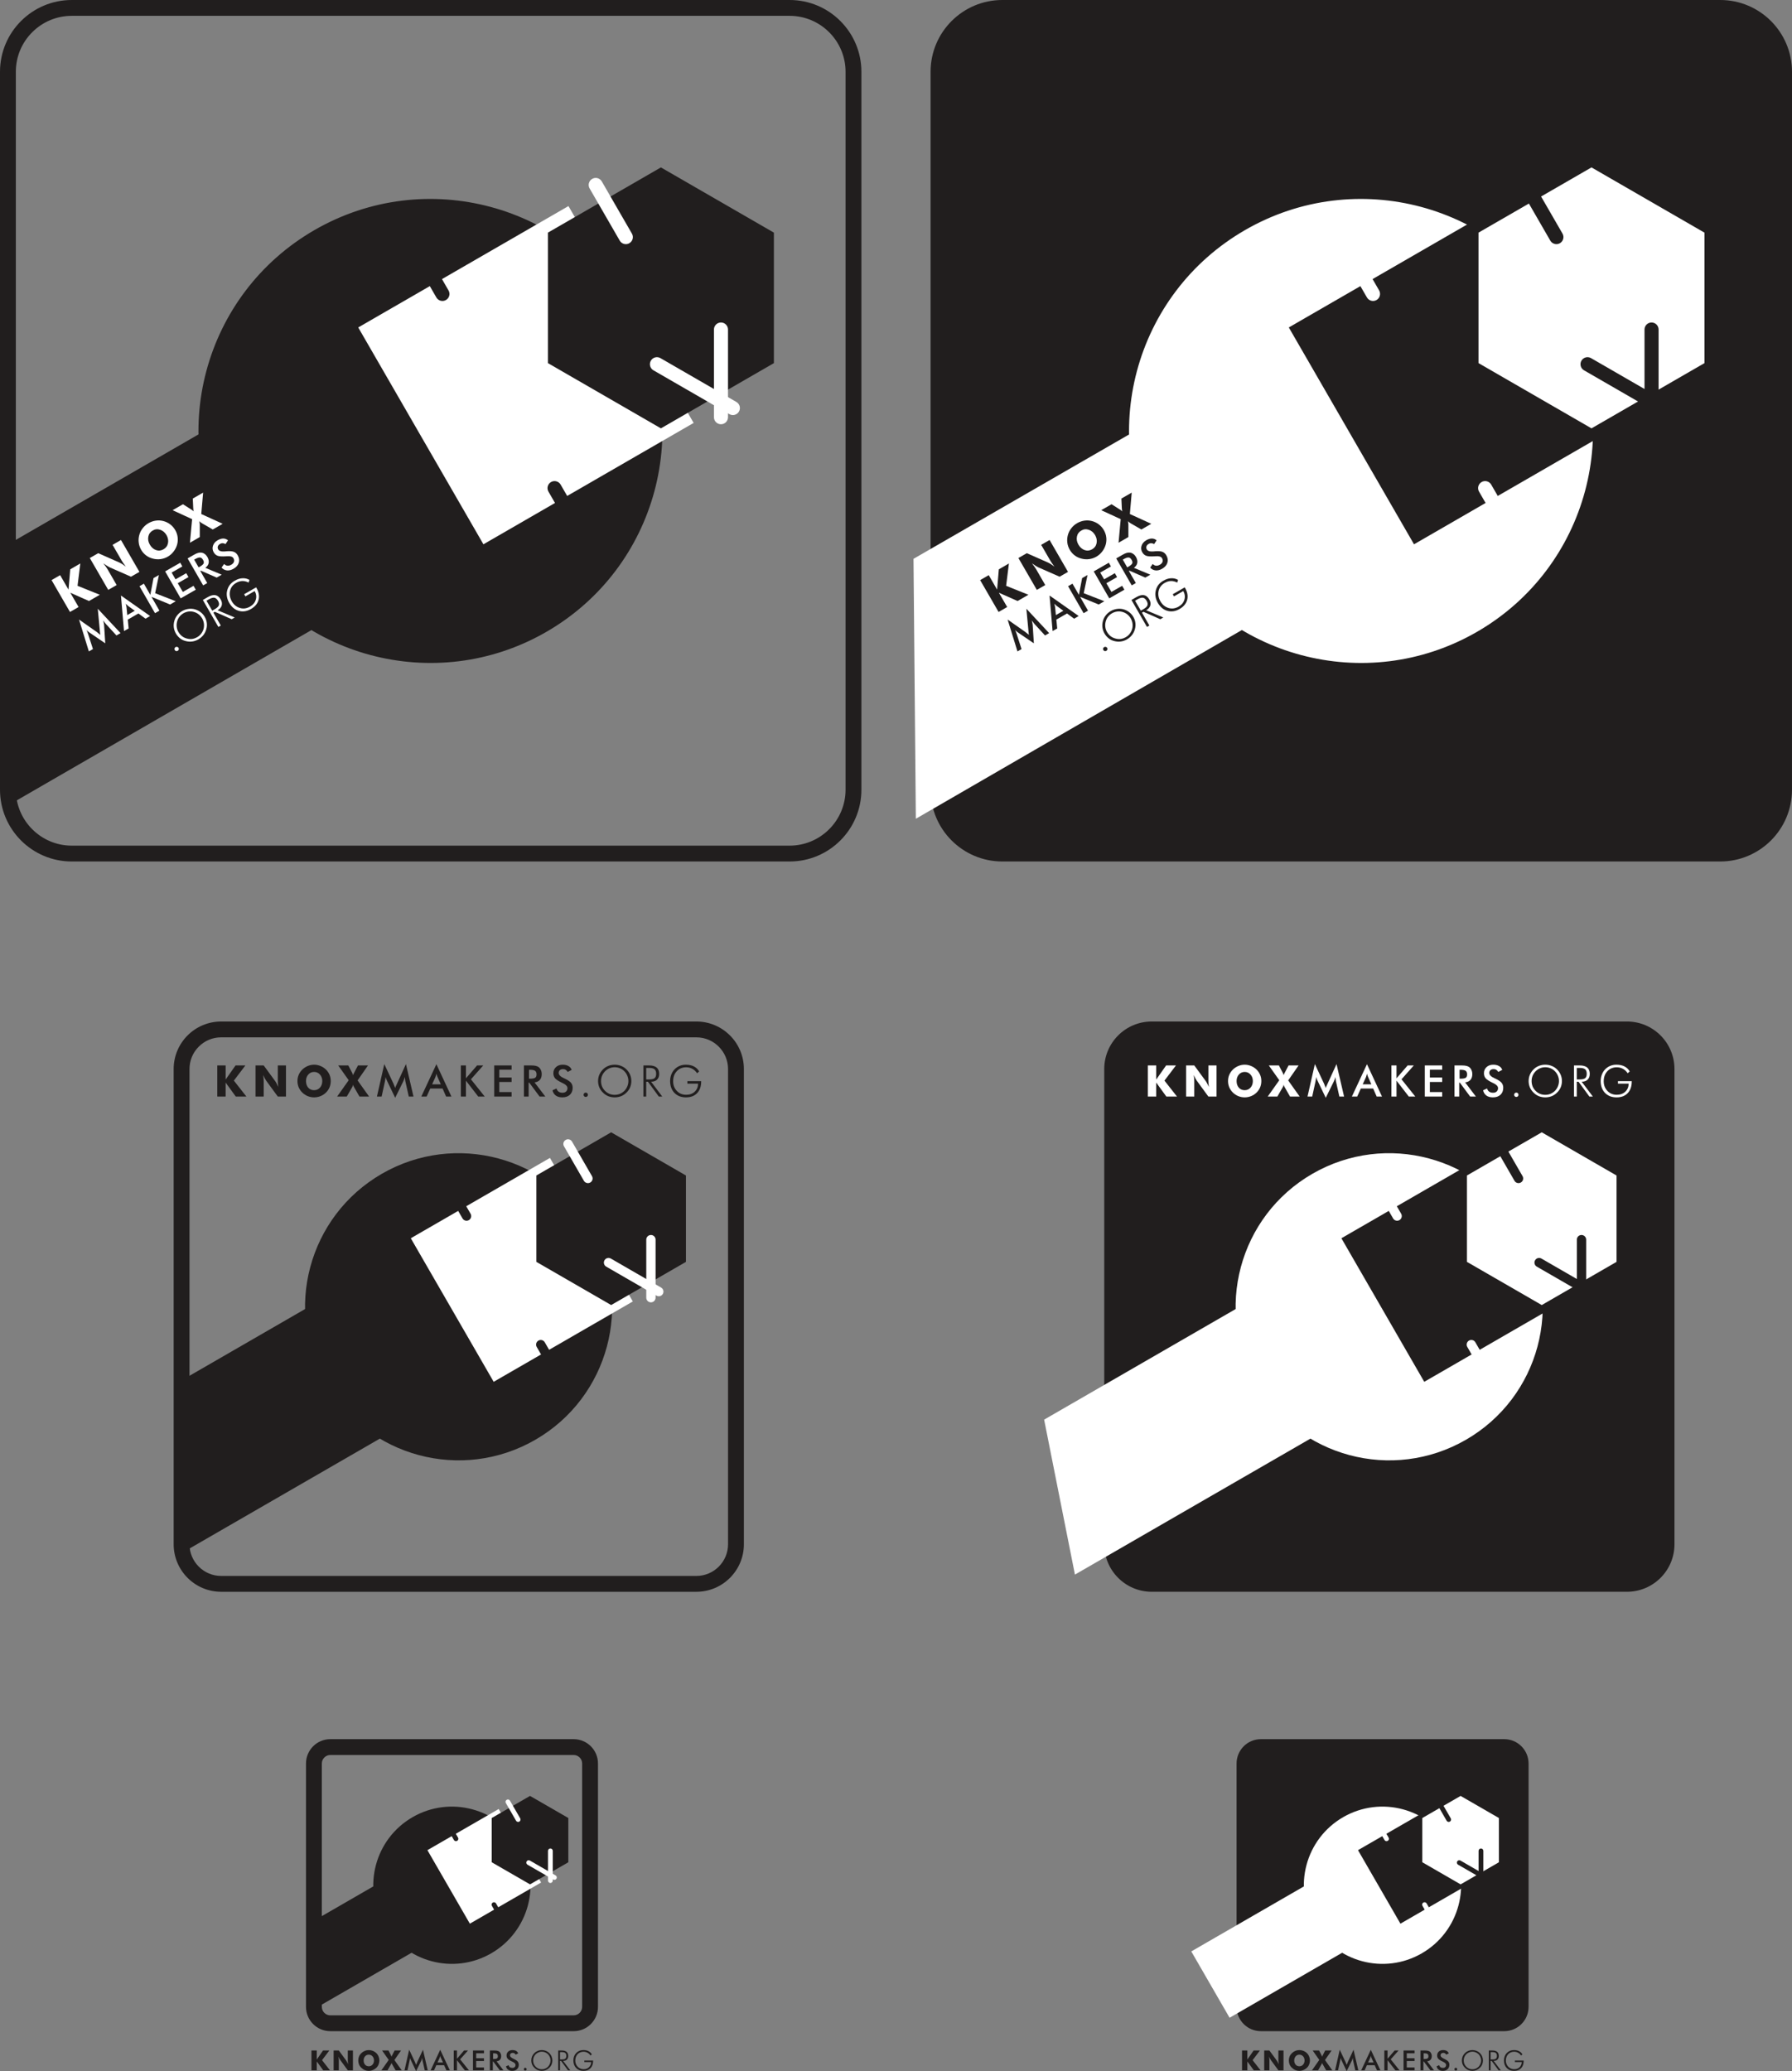
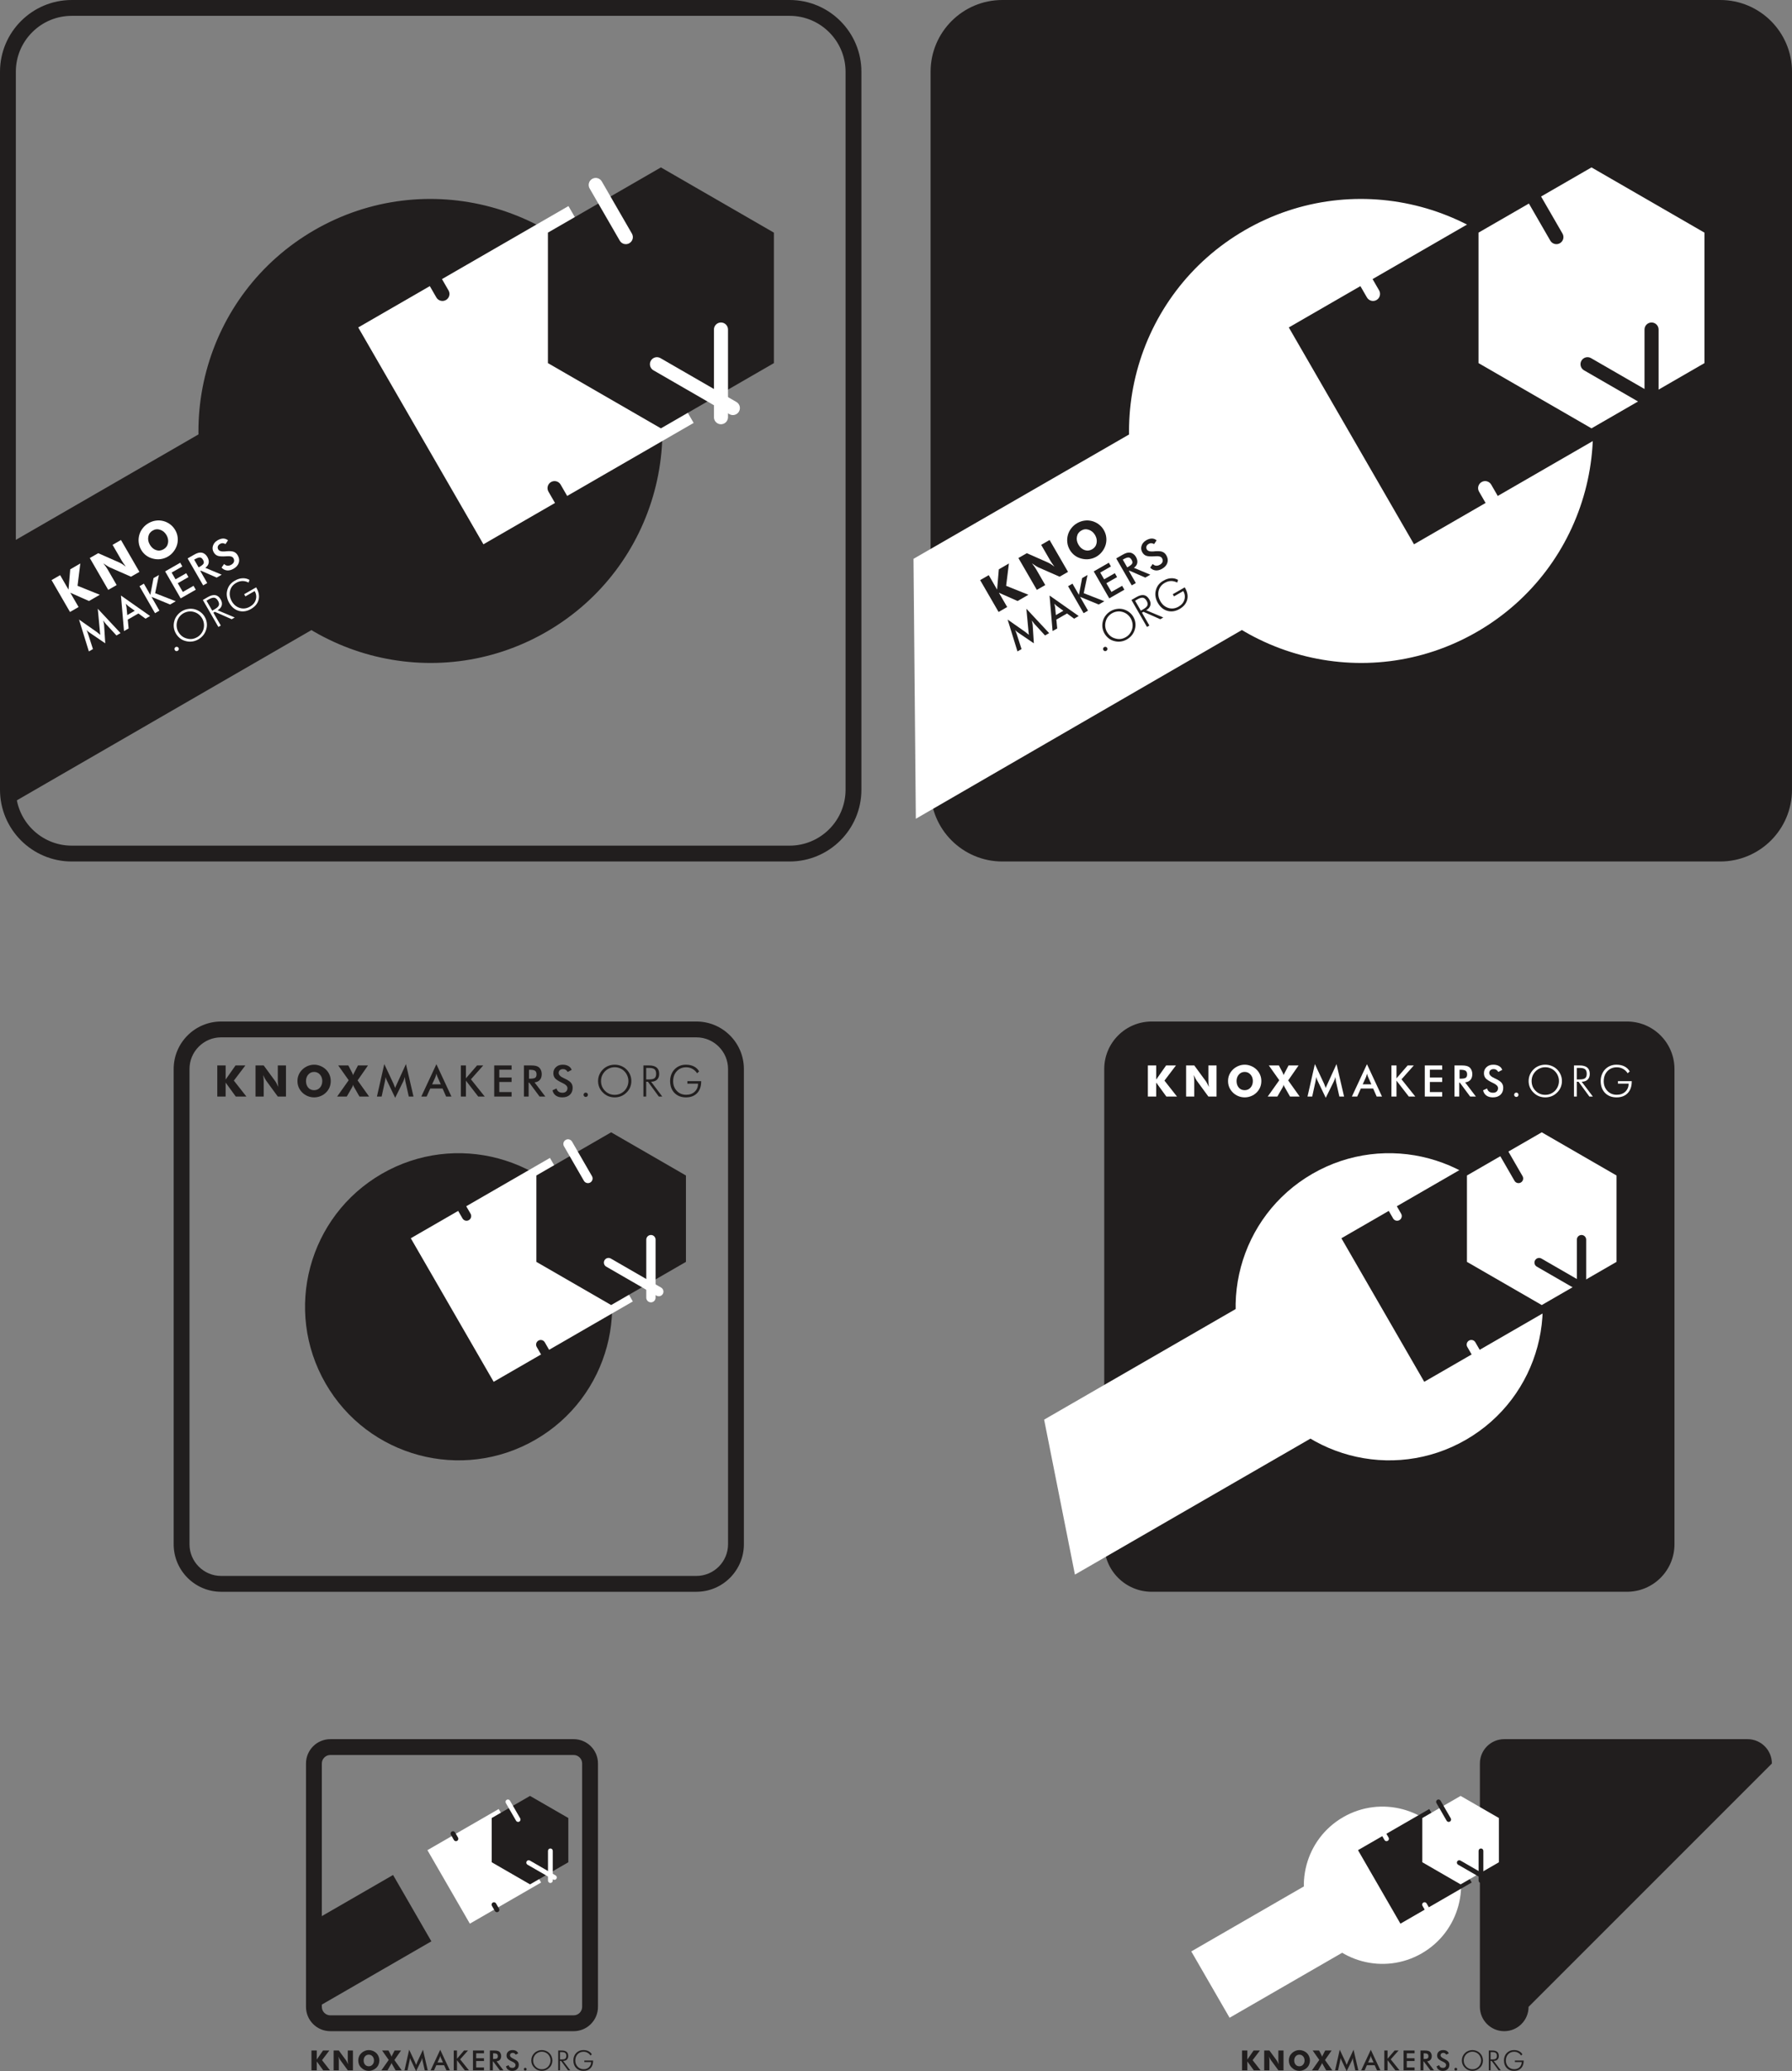
<svg xmlns="http://www.w3.org/2000/svg" xmlns:ns1="http://www.inkscape.org/namespaces/inkscape" xmlns:ns2="http://sodipodi.sourceforge.net/DTD/sodipodi-0.dtd" xmlns:xlink="http://www.w3.org/1999/xlink" width="159.644mm" height="184.495mm" viewBox="0 0 565.669 653.724" id="svg2" version="1.1" ns1:version="0.91 r13725" ns2:docname="knox_makers_logo.svg">
  <rect x="0" y="0" width="565.669" height="653.724" fill="#808080" stroke="none" />
  <defs id="defs4">
    <g id="g4140">
      <symbol id="glyph0-0" overflow="visible" style="overflow:visible">
        <path id="path4143" d="m 0.547,1.938 0,-9.688 5.5,0 0,9.688 z m 0.625,-0.609 4.266,0 0,-8.469 -4.266,0 z m 0,0" style="stroke:none" ns1:connector-curvature="0" />
      </symbol>
      <symbol id="glyph0-1" overflow="visible" style="overflow:visible">
        <path id="path4146" d="m 0.844,0 0,-7.859 2.109,0 0,3.562 2.5,-3.562 2.484,0 L 5.031,-4.031 8.203,0 l -2.688,0 -2.562,-3.531 0,3.531 z m 0,0" style="stroke:none" ns1:connector-curvature="0" />
      </symbol>
      <symbol id="glyph0-2" overflow="visible" style="overflow:visible">
        <path id="path4149" d="m 0.844,0 0,-7.859 2.062,0 L 5.875,-3.812 c 0.062,0.074 0.156,0.234 0.281,0.484 0.133,0.25 0.281,0.547 0.438,0.891 C 6.551,-2.758 6.52,-3.047 6.5,-3.297 6.477,-3.555 6.469,-3.785 6.469,-3.984 l 0,-3.875 2.062,0 L 8.531,0 6.469,0 3.5,-4.062 c -0.062,-0.082 -0.164,-0.25 -0.297,-0.5 -0.125,-0.25 -0.266,-0.539 -0.422,-0.875 0.039,0.336 0.07,0.633 0.094,0.891 0.02,0.25 0.031,0.469 0.031,0.656 L 2.906,0 Z m 0,0" style="stroke:none" ns1:connector-curvature="0" />
      </symbol>
      <symbol id="glyph0-3" overflow="visible" style="overflow:visible">
        <path id="path4152" d="m 8.906,-3.922 c 0,0.574 -0.105,1.109 -0.312,1.609 C 8.383,-1.82 8.082,-1.383 7.688,-1 c -0.398,0.387 -0.855,0.684 -1.375,0.891 -0.512,0.207 -1.047,0.312 -1.609,0.312 -0.555,0 -1.09,-0.105 -1.609,-0.312 C 2.582,-0.316 2.129,-0.613 1.734,-1 1.336,-1.383 1.031,-1.828 0.812,-2.328 0.602,-2.828 0.5,-3.359 0.5,-3.922 0.5,-4.484 0.602,-5.008 0.812,-5.5 1.031,-6 1.336,-6.441 1.734,-6.828 2.129,-7.211 2.582,-7.508 3.094,-7.719 3.613,-7.938 4.148,-8.047 4.703,-8.047 c 0.562,0 1.098,0.109 1.609,0.328 0.52,0.211 0.977,0.508 1.375,0.891 C 8.082,-6.441 8.383,-6 8.594,-5.5 c 0.207,0.492 0.312,1.016 0.312,1.578 z m -4.203,2.312 c 0.602,0 1.098,-0.219 1.484,-0.656 0.383,-0.438 0.578,-0.988 0.578,-1.656 0,-0.656 -0.199,-1.203 -0.594,-1.641 C 5.785,-6 5.297,-6.219 4.703,-6.219 4.109,-6.219 3.617,-6 3.234,-5.562 2.848,-5.125 2.656,-4.578 2.656,-3.922 c 0,0.68 0.188,1.234 0.562,1.672 0.383,0.43 0.879,0.641 1.484,0.641 z m 0,0" style="stroke:none" ns1:connector-curvature="0" />
      </symbol>
      <symbol id="glyph0-4" overflow="visible" style="overflow:visible">
        <path id="path4155" d="m 3.625,-6.031 0,0.016 c 0.125,0.242 0.211,0.449 0.266,0.625 C 3.922,-5.555 4,-5.754 4.125,-5.984 4.133,-6.004 4.145,-6.02 4.156,-6.031 l 0.953,-1.828 2.531,0 -2.625,3.781 L 7.922,0 5.484,0 4.156,-2.328 C 4.094,-2.43 4.035,-2.535 3.984,-2.641 3.941,-2.754 3.91,-2.867 3.891,-2.984 3.848,-2.859 3.805,-2.738 3.766,-2.625 3.723,-2.52 3.676,-2.422 3.625,-2.328 L 2.281,0 -0.156,0 2.766,-4.125 0.125,-7.859 l 2.547,0 z m 0,0" style="stroke:none" ns1:connector-curvature="0" />
      </symbol>
      <symbol id="glyph1-0" overflow="visible" style="overflow:visible">
        <path id="path4158" d="m 0.547,1.938 0,-9.688 5.5,0 0,9.688 z m 0.625,-0.609 4.266,0 0,-8.469 -4.266,0 z m 0,0" style="stroke:none" ns1:connector-curvature="0" />
      </symbol>
      <symbol id="glyph1-1" overflow="visible" style="overflow:visible">
        <path id="path4161" d="M 7.312,-3.891 C 7.301,-3.941 7.281,-4.109 7.25,-4.391 7.219,-4.617 7.191,-4.805 7.172,-4.953 7.141,-4.773 7.094,-4.598 7.031,-4.422 6.969,-4.242 6.895,-4.062 6.812,-3.875 L 4.75,0.312 2.703,-3.953 C 2.609,-4.129 2.531,-4.301 2.469,-4.469 2.406,-4.633 2.352,-4.797 2.312,-4.953 2.301,-4.785 2.285,-4.613 2.266,-4.438 2.242,-4.258 2.211,-4.07 2.172,-3.875 L 1.328,0 0.141,0 2,-8.203 l 2.328,4.969 c 0.031,0.086 0.082,0.219 0.156,0.406 0.07,0.18 0.16,0.398 0.266,0.656 0.07,-0.219 0.191,-0.504 0.359,-0.859 0.039,-0.082 0.07,-0.148 0.094,-0.203 L 7.469,-8.203 9.375,0 8.188,0 Z m 0,0" style="stroke:none" ns1:connector-curvature="0" />
      </symbol>
      <symbol id="glyph1-2" overflow="visible" style="overflow:visible">
        <path id="path4164" d="m 2.562,-3.094 2.188,0 L 3.953,-4.875 C 3.898,-4.988 3.848,-5.117 3.797,-5.266 3.754,-5.422 3.707,-5.594 3.656,-5.781 3.613,-5.602 3.566,-5.441 3.516,-5.297 3.461,-5.148 3.414,-5.008 3.375,-4.875 Z M 6.094,0 5.203,-2.031 l -3.109,0 L 1.172,0 -0.172,0 3.641,-8.172 7.438,0 Z m 0,0" style="stroke:none" ns1:connector-curvature="0" />
      </symbol>
      <symbol id="glyph1-3" overflow="visible" style="overflow:visible">
        <path id="path4167" d="m 0.906,0 0,-7.859 1.281,0 0,3.25 2.812,-3.25 1.562,0 -3.109,3.5 L 6.938,0 5.297,0 2.188,-4.016 2.188,0 Z m 0,0" style="stroke:none" ns1:connector-curvature="0" />
      </symbol>
      <symbol id="glyph1-4" overflow="visible" style="overflow:visible">
        <path id="path4170" d="m 0.906,0 0,-7.859 4.391,0 0,1.078 -3.109,0 0,1.969 3.109,0 0,1.125 -3.109,0 0,2.547 3.109,0 0,1.141 z m 0,0" style="stroke:none" ns1:connector-curvature="0" />
      </symbol>
      <symbol id="glyph1-5" overflow="visible" style="overflow:visible">
        <path id="path4173" d="m 2.188,-4.516 0.219,0 C 3.082,-4.516 3.531,-4.594 3.75,-4.75 3.977,-4.906 4.094,-5.188 4.094,-5.594 4.094,-6.02 3.973,-6.32 3.734,-6.5 3.492,-6.676 3.051,-6.766 2.406,-6.766 l -0.219,0 z m -0.094,1 0,3.516 -1.188,0 0,-7.859 1.781,0 c 0.52,0 0.922,0.039 1.203,0.109 0.289,0.062 0.539,0.172 0.75,0.328 0.238,0.188 0.426,0.434 0.562,0.734 0.133,0.305 0.203,0.633 0.203,0.984 0,0.637 -0.156,1.133 -0.469,1.484 -0.305,0.355 -0.75,0.57 -1.344,0.641 L 6.312,0 4.859,0 2.25,-3.516 Z m 0,0" style="stroke:none" ns1:connector-curvature="0" />
      </symbol>
      <symbol id="glyph1-6" overflow="visible" style="overflow:visible">
        <path id="path4176" d="m 0.453,-1.578 1.016,-0.469 c 0.094,0.355 0.27,0.625 0.531,0.812 0.258,0.18 0.586,0.266 0.984,0.266 0.383,0 0.688,-0.102 0.906,-0.312 0.227,-0.207 0.344,-0.488 0.344,-0.844 0,-0.469 -0.387,-0.883 -1.156,-1.25 C 2.973,-3.426 2.895,-3.461 2.844,-3.484 1.969,-3.91 1.383,-4.289 1.094,-4.625 0.812,-4.969 0.672,-5.391 0.672,-5.891 c 0,-0.633 0.219,-1.148 0.656,-1.547 0.438,-0.406 1.004,-0.609 1.703,-0.609 0.582,0 1.066,0.117 1.453,0.344 0.395,0.219 0.664,0.543 0.812,0.969 l -1,0.516 C 4.141,-6.469 3.969,-6.648 3.781,-6.766 3.594,-6.879 3.379,-6.938 3.141,-6.938 c -0.344,0 -0.621,0.09 -0.828,0.266 -0.199,0.18 -0.297,0.418 -0.297,0.719 0,0.469 0.441,0.914 1.328,1.328 0.07,0.031 0.125,0.055 0.156,0.062 0.781,0.367 1.316,0.719 1.609,1.062 0.289,0.344 0.438,0.773 0.438,1.281 0,0.742 -0.234,1.328 -0.703,1.766 C 4.375,-0.016 3.738,0.203 2.938,0.203 2.27,0.203 1.723,0.051 1.297,-0.25 0.867,-0.562 0.586,-1.004 0.453,-1.578 Z m 0,0" style="stroke:none" ns1:connector-curvature="0" />
      </symbol>
      <symbol id="glyph2-0" overflow="visible" style="overflow:visible">
        <path id="path4179" d="m 0.547,1.938 0,-9.688 5.5,0 0,9.688 z m 0.625,-0.609 4.266,0 0,-8.469 -4.266,0 z m 0,0" style="stroke:none" ns1:connector-curvature="0" />
      </symbol>
      <symbol id="glyph2-1" overflow="visible" style="overflow:visible">
        <path id="path4182" d="m 1.031,-0.453 c 0,-0.156 0.051,-0.285 0.156,-0.391 C 1.301,-0.945 1.43,-1 1.578,-1 c 0.156,0 0.285,0.055 0.391,0.156 0.102,0.105 0.156,0.234 0.156,0.391 0,0.156 -0.055,0.289 -0.156,0.391 C 1.863,0.039 1.734,0.094 1.578,0.094 1.43,0.094 1.301,0.039 1.188,-0.062 1.082,-0.164 1.031,-0.297 1.031,-0.453 Z m 0,0" style="stroke:none" ns1:connector-curvature="0" />
      </symbol>
      <symbol id="glyph2-2" overflow="visible" style="overflow:visible">
        <path id="path4185" d="m 4.812,-0.438 c 0.457,0 0.895,-0.082 1.312,-0.25 0.414,-0.176 0.789,-0.426 1.125,-0.75 0.32,-0.332 0.57,-0.711 0.75,-1.141 0.176,-0.426 0.266,-0.875 0.266,-1.344 C 8.266,-4.391 8.176,-4.832 8,-5.25 7.832,-5.676 7.582,-6.055 7.25,-6.391 6.926,-6.723 6.555,-6.973 6.141,-7.141 5.723,-7.316 5.281,-7.406 4.812,-7.406 c -0.469,0 -0.914,0.09 -1.328,0.266 -0.406,0.168 -0.777,0.418 -1.109,0.75 -0.336,0.344 -0.59,0.727 -0.766,1.141 -0.168,0.418 -0.25,0.859 -0.25,1.328 0,0.48 0.082,0.934 0.25,1.359 0.176,0.418 0.43,0.793 0.766,1.125 0.332,0.336 0.703,0.586 1.109,0.75 0.406,0.168 0.848,0.25 1.328,0.25 z m 4.203,-3.484 c 0,0.562 -0.105,1.094 -0.312,1.594 C 8.492,-1.828 8.188,-1.383 7.781,-1 7.383,-0.602 6.93,-0.301 6.422,-0.094 5.91,0.102 5.375,0.203 4.812,0.203 4.238,0.203 3.695,0.102 3.188,-0.094 2.688,-0.301 2.238,-0.602 1.844,-1 1.438,-1.395 1.129,-1.836 0.922,-2.328 c -0.211,-0.5 -0.312,-1.031 -0.312,-1.594 0,-0.562 0.102,-1.086 0.312,-1.578 C 1.129,-6 1.438,-6.453 1.844,-6.859 c 0.383,-0.383 0.828,-0.676 1.328,-0.875 0.508,-0.207 1.055,-0.312 1.641,-0.312 0.57,0 1.113,0.105 1.625,0.312 0.508,0.199 0.957,0.492 1.344,0.875 C 8.188,-6.453 8.492,-6 8.703,-5.5 c 0.207,0.492 0.312,1.016 0.312,1.578 z m 0,0" style="stroke:none" ns1:connector-curvature="0" />
      </symbol>
      <symbol id="glyph2-3" overflow="visible" style="overflow:visible">
        <path id="path4188" d="m 1.688,-7.234 0,2.906 0.719,0 c 0.664,0 1.129,-0.102 1.391,-0.312 0.27,-0.219 0.406,-0.582 0.406,-1.094 0,-0.539 -0.137,-0.926 -0.406,-1.156 C 3.523,-7.117 3.062,-7.234 2.406,-7.234 Z M 5.75,0 4.875,0 l -2.75,-3.75 -0.438,0 0,3.75 -0.703,0 0,-7.859 1.438,0 c 0.852,0 1.488,0.18 1.906,0.531 0.426,0.355 0.641,0.891 0.641,1.609 0,0.617 -0.184,1.102 -0.547,1.453 -0.355,0.344 -0.855,0.516 -1.5,0.516 z m 0,0" style="stroke:none" ns1:connector-curvature="0" />
      </symbol>
      <symbol id="glyph2-4" overflow="visible" style="overflow:visible">
        <path id="path4191" d="M 7.422,-5.891 C 7.098,-6.379 6.703,-6.75 6.234,-7 5.773,-7.258 5.254,-7.391 4.672,-7.391 c -0.969,0 -1.762,0.328 -2.375,0.984 C 1.68,-5.75 1.375,-4.895 1.375,-3.844 c 0,0.469 0.078,0.914 0.234,1.328 0.164,0.418 0.406,0.789 0.719,1.109 0.312,0.324 0.66,0.562 1.047,0.719 0.395,0.156 0.828,0.234 1.297,0.234 0.883,0 1.602,-0.258 2.156,-0.781 0.551,-0.52 0.832,-1.195 0.844,-2.031 l -2.703,0 0,-0.625 3.484,0 0,0.094 c 0,1.25 -0.344,2.23 -1.031,2.938 -0.68,0.711 -1.617,1.062 -2.812,1.062 -1.199,0 -2.168,-0.375 -2.906,-1.125 -0.73,-0.758 -1.094,-1.758 -1.094,-3 0,-0.562 0.094,-1.094 0.281,-1.594 0.188,-0.508 0.453,-0.945 0.797,-1.312 0.383,-0.406 0.816,-0.707 1.297,-0.906 0.477,-0.207 1.008,-0.312 1.594,-0.312 0.801,0 1.484,0.148 2.047,0.438 0.57,0.293 1.008,0.715 1.312,1.266 z m 0,0" style="stroke:none" ns1:connector-curvature="0" />
      </symbol>
      <symbol id="glyph3-0" overflow="visible" style="overflow:visible">
        <path id="path4194" d="m 0.344,1.234 0,-6.156 3.5,0 0,6.156 z m 0.391,-0.391 2.719,0 0,-5.375 -2.719,0 z m 0,0" style="stroke:none" ns1:connector-curvature="0" />
      </symbol>
      <symbol id="glyph3-1" overflow="visible" style="overflow:visible">
        <path id="path4197" d="m 0.531,0 0,-5 1.344,0 0,2.281 L 3.453,-5 l 1.594,0 -1.844,2.438 2,2.562 L 3.5,0 1.875,-2.234 1.875,0 Z m 0,0" style="stroke:none" ns1:connector-curvature="0" />
      </symbol>
      <symbol id="glyph3-2" overflow="visible" style="overflow:visible">
        <path id="path4200" d="m 0.531,0 0,-5 1.312,0 1.891,2.578 c 0.031,0.055 0.086,0.156 0.172,0.312 0.082,0.156 0.176,0.344 0.281,0.562 C 4.156,-1.754 4.133,-1.938 4.125,-2.094 4.113,-2.258 4.109,-2.406 4.109,-2.531 l 0,-2.469 1.297,0 0,5 L 4.109,0 2.219,-2.578 c -0.043,-0.051 -0.105,-0.156 -0.188,-0.312 -0.086,-0.156 -0.172,-0.344 -0.266,-0.562 0.031,0.211 0.051,0.398 0.062,0.562 0.008,0.156 0.016,0.297 0.016,0.422 l 0,2.469 z m 0,0" style="stroke:none" ns1:connector-curvature="0" />
      </symbol>
      <symbol id="glyph3-3" overflow="visible" style="overflow:visible">
        <path id="path4203" d="m 5.656,-2.484 c 0,0.355 -0.07,0.695 -0.203,1.016 -0.125,0.312 -0.312,0.59 -0.562,0.828 C 4.629,-0.391 4.332,-0.195 4,-0.062 3.676,0.07 3.336,0.141 2.984,0.141 2.629,0.141 2.289,0.07 1.969,-0.062 1.645,-0.195 1.359,-0.391 1.109,-0.641 0.848,-0.879 0.648,-1.156 0.516,-1.469 c -0.125,-0.32 -0.188,-0.66 -0.188,-1.016 0,-0.352 0.062,-0.688 0.188,-1 0.133,-0.32 0.332,-0.609 0.594,-0.859 0.25,-0.238 0.535,-0.426 0.859,-0.562 0.32,-0.133 0.66,-0.203 1.016,-0.203 0.352,0 0.695,0.07 1.031,0.203 0.332,0.137 0.625,0.324 0.875,0.562 0.25,0.25 0.438,0.539 0.562,0.859 0.133,0.312 0.203,0.648 0.203,1 z m -2.672,1.469 c 0.383,0 0.695,-0.141 0.938,-0.422 0.25,-0.281 0.375,-0.629 0.375,-1.047 0,-0.414 -0.125,-0.766 -0.375,-1.047 -0.25,-0.281 -0.562,-0.422 -0.938,-0.422 -0.375,0 -0.688,0.141 -0.938,0.422 C 1.805,-3.25 1.688,-2.898 1.688,-2.484 c 0,0.43 0.117,0.781 0.359,1.062 0.25,0.273 0.562,0.406 0.938,0.406 z m 0,0" style="stroke:none" ns1:connector-curvature="0" />
      </symbol>
      <symbol id="glyph3-4" overflow="visible" style="overflow:visible">
        <path id="path4206" d="M 2.297,-3.828 2.312,-3.812 c 0.07,0.148 0.125,0.277 0.156,0.391 0.02,-0.102 0.07,-0.227 0.156,-0.375 0,-0.008 0.004,-0.02 0.016,-0.031 L 3.234,-5 4.859,-5 3.188,-2.594 5.031,0 3.484,0 2.641,-1.484 c -0.043,-0.062 -0.078,-0.125 -0.109,-0.188 -0.023,-0.07 -0.043,-0.145 -0.062,-0.219 -0.023,0.086 -0.047,0.164 -0.078,0.234 -0.023,0.062 -0.055,0.121 -0.094,0.172 L 1.453,0 -0.094,0 1.75,-2.625 0.078,-5 l 1.625,0 z m 0,0" style="stroke:none" ns1:connector-curvature="0" />
      </symbol>
      <symbol id="glyph4-0" overflow="visible" style="overflow:visible">
        <path id="path4209" d="m 0.344,1.234 0,-6.156 3.5,0 0,6.156 z m 0.391,-0.391 2.719,0 0,-5.375 -2.719,0 z m 0,0" style="stroke:none" ns1:connector-curvature="0" />
      </symbol>
      <symbol id="glyph4-1" overflow="visible" style="overflow:visible">
        <path id="path4212" d="M 4.641,-2.469 C 4.629,-2.508 4.613,-2.613 4.594,-2.781 4.582,-2.926 4.566,-3.047 4.547,-3.141 4.523,-3.035 4.492,-2.926 4.453,-2.812 c -0.031,0.117 -0.074,0.234 -0.125,0.359 l -1.312,2.656 -1.297,-2.719 C 1.656,-2.629 1.602,-2.738 1.562,-2.844 1.531,-2.945 1.5,-3.047 1.469,-3.141 c 0,0.105 -0.012,0.215 -0.031,0.328 -0.012,0.117 -0.031,0.234 -0.062,0.359 L 0.844,0 0.094,0 1.266,-5.203 2.75,-2.047 c 0.02,0.043 0.051,0.125 0.094,0.25 C 2.895,-1.68 2.953,-1.539 3.016,-1.375 3.066,-1.52 3.145,-1.703 3.25,-1.922 3.27,-1.984 3.285,-2.031 3.297,-2.062 L 4.75,-5.203 5.953,0 l -0.75,0 z m 0,0" style="stroke:none" ns1:connector-curvature="0" />
      </symbol>
      <symbol id="glyph4-2" overflow="visible" style="overflow:visible">
        <path id="path4215" d="m 1.625,-1.969 1.391,0 L 2.5,-3.094 C 2.477,-3.164 2.445,-3.25 2.406,-3.344 2.375,-3.445 2.344,-3.555 2.312,-3.672 c -0.023,0.117 -0.047,0.219 -0.078,0.312 -0.031,0.094 -0.062,0.184 -0.094,0.266 z M 3.875,0 3.297,-1.281 l -1.969,0 L 0.75,0 -0.109,0 2.312,-5.188 4.734,0 Z m 0,0" style="stroke:none" ns1:connector-curvature="0" />
      </symbol>
      <symbol id="glyph4-3" overflow="visible" style="overflow:visible">
        <path id="path4218" d="m 0.578,0 0,-5 0.812,0 0,2.078 L 3.172,-5 l 1,0 L 2.188,-2.766 4.406,0 3.359,0 1.391,-2.547 1.391,0 Z m 0,0" style="stroke:none" ns1:connector-curvature="0" />
      </symbol>
      <symbol id="glyph4-4" overflow="visible" style="overflow:visible">
        <path id="path4221" d="m 0.578,0 0,-5 2.781,0 0,0.703 -1.969,0 0,1.25 1.969,0 0,0.703 -1.969,0 0,1.625 1.969,0 0,0.719 z m 0,0" style="stroke:none" ns1:connector-curvature="0" />
      </symbol>
      <symbol id="glyph4-5" overflow="visible" style="overflow:visible">
        <path id="path4224" d="m 1.391,-2.859 0.141,0 c 0.426,0 0.707,-0.051 0.844,-0.156 0.145,-0.102 0.219,-0.281 0.219,-0.531 0,-0.27 -0.078,-0.461 -0.234,-0.578 C 2.211,-4.238 1.938,-4.297 1.531,-4.297 l -0.141,0 z m -0.062,0.625 0,2.234 -0.75,0 0,-5 1.125,0 c 0.332,0 0.586,0.027 0.766,0.078 0.188,0.043 0.348,0.109 0.484,0.203 0.145,0.125 0.258,0.289 0.344,0.484 0.094,0.188 0.141,0.391 0.141,0.609 0,0.406 -0.102,0.727 -0.297,0.953 -0.199,0.219 -0.484,0.355 -0.859,0.406 L 4,0 3.094,0 1.422,-2.234 Z m 0,0" style="stroke:none" ns1:connector-curvature="0" />
      </symbol>
      <symbol id="glyph4-6" overflow="visible" style="overflow:visible">
        <path id="path4227" d="M 0.281,-1 0.938,-1.297 C 1,-1.078 1.109,-0.906 1.266,-0.781 c 0.164,0.117 0.379,0.172 0.641,0.172 0.238,0 0.426,-0.066 0.562,-0.203 0.145,-0.133 0.219,-0.316 0.219,-0.547 0,-0.289 -0.246,-0.551 -0.734,-0.781 C 1.891,-2.172 1.836,-2.195 1.797,-2.219 1.242,-2.477 0.875,-2.719 0.688,-2.938 0.508,-3.156 0.422,-3.422 0.422,-3.734 c 0,-0.406 0.133,-0.734 0.406,-0.984 0.281,-0.258 0.645,-0.391 1.094,-0.391 0.375,0 0.68,0.074 0.922,0.219 0.25,0.148 0.422,0.352 0.516,0.609 l -0.625,0.328 c -0.105,-0.156 -0.219,-0.27 -0.344,-0.344 -0.117,-0.07 -0.25,-0.109 -0.406,-0.109 -0.211,0 -0.383,0.059 -0.516,0.172 -0.125,0.117 -0.188,0.266 -0.188,0.453 0,0.305 0.281,0.586 0.844,0.844 0.039,0.023 0.078,0.039 0.109,0.047 0.488,0.23 0.82,0.453 1,0.672 0.188,0.211 0.281,0.48 0.281,0.812 0,0.469 -0.152,0.844 -0.453,1.125 C 2.77,0 2.367,0.141 1.859,0.141 1.441,0.141 1.094,0.039 0.812,-0.156 0.539,-0.352 0.363,-0.633 0.281,-1 Z m 0,0" style="stroke:none" ns1:connector-curvature="0" />
      </symbol>
      <symbol id="glyph5-0" overflow="visible" style="overflow:visible">
        <path id="path4230" d="m 0.344,1.234 0,-6.156 3.5,0 0,6.156 z m 0.391,-0.391 2.719,0 0,-5.375 -2.719,0 z m 0,0" style="stroke:none" ns1:connector-curvature="0" />
      </symbol>
      <symbol id="glyph5-1" overflow="visible" style="overflow:visible">
        <path id="path4233" d="m 0.656,-0.281 c 0,-0.102 0.031,-0.188 0.094,-0.25 0.07,-0.07 0.156,-0.109 0.25,-0.109 0.102,0 0.188,0.039 0.25,0.109 0.07,0.062 0.109,0.148 0.109,0.25 0,0.094 -0.039,0.18 -0.109,0.25 C 1.188,0.031 1.102,0.062 1,0.062 0.906,0.062 0.82,0.031 0.75,-0.031 0.688,-0.102 0.656,-0.188 0.656,-0.281 Z m 0,0" style="stroke:none" ns1:connector-curvature="0" />
      </symbol>
      <symbol id="glyph5-2" overflow="visible" style="overflow:visible">
        <path id="path4236" d="m 3.047,-0.266 c 0.301,0 0.582,-0.051 0.844,-0.156 0.258,-0.113 0.5,-0.273 0.719,-0.484 C 4.816,-1.125 4.973,-1.367 5.078,-1.641 5.191,-1.91 5.25,-2.191 5.25,-2.484 5.25,-2.785 5.191,-3.066 5.078,-3.328 4.973,-3.598 4.816,-3.844 4.609,-4.062 4.398,-4.27 4.16,-4.426 3.891,-4.531 3.629,-4.645 3.348,-4.703 3.047,-4.703 c -0.293,0 -0.57,0.059 -0.828,0.172 -0.262,0.105 -0.5,0.262 -0.719,0.469 -0.211,0.219 -0.371,0.465 -0.484,0.734 -0.105,0.262 -0.156,0.543 -0.156,0.844 0,0.305 0.051,0.59 0.156,0.859 0.113,0.262 0.273,0.5 0.484,0.719 0.219,0.211 0.453,0.371 0.703,0.484 0.258,0.105 0.539,0.156 0.844,0.156 z m 2.672,-2.219 c 0,0.355 -0.07,0.695 -0.203,1.016 -0.125,0.312 -0.32,0.59 -0.578,0.828 -0.25,0.25 -0.539,0.445 -0.859,0.578 C 3.754,0.07 3.41,0.141 3.047,0.141 2.691,0.141 2.352,0.07 2.031,-0.062 1.707,-0.195 1.422,-0.391 1.172,-0.641 c -0.262,-0.25 -0.461,-0.531 -0.594,-0.844 -0.125,-0.312 -0.188,-0.645 -0.188,-1 0,-0.352 0.062,-0.688 0.188,-1 0.133,-0.32 0.332,-0.613 0.594,-0.875 0.25,-0.238 0.531,-0.422 0.844,-0.547 0.32,-0.133 0.664,-0.203 1.031,-0.203 0.375,0 0.719,0.07 1.031,0.203 0.32,0.125 0.609,0.309 0.859,0.547 0.258,0.262 0.453,0.555 0.578,0.875 0.133,0.312 0.203,0.648 0.203,1 z m 0,0" style="stroke:none" ns1:connector-curvature="0" />
      </symbol>
      <symbol id="glyph5-3" overflow="visible" style="overflow:visible">
        <path id="path4239" d="m 1.078,-4.594 0,1.844 0.453,0 c 0.426,0 0.723,-0.066 0.891,-0.203 0.164,-0.133 0.25,-0.363 0.25,-0.688 0,-0.344 -0.09,-0.586 -0.266,-0.734 -0.168,-0.145 -0.461,-0.219 -0.875,-0.219 z M 3.656,0 l -0.562,0 -1.75,-2.375 -0.266,0 0,2.375 -0.453,0 0,-5 0.906,0 c 0.539,0 0.945,0.117 1.219,0.344 0.27,0.23 0.406,0.574 0.406,1.031 0,0.387 -0.117,0.695 -0.344,0.922 C 2.582,-2.484 2.266,-2.375 1.859,-2.375 Z m 0,0" style="stroke:none" ns1:connector-curvature="0" />
      </symbol>
      <symbol id="glyph5-4" overflow="visible" style="overflow:visible">
        <path id="path4242" d="M 4.719,-3.734 C 4.508,-4.047 4.254,-4.281 3.953,-4.438 c -0.293,-0.164 -0.621,-0.25 -0.984,-0.25 -0.617,0 -1.121,0.211 -1.516,0.625 C 1.066,-3.645 0.875,-3.102 0.875,-2.438 c 0,0.305 0.051,0.586 0.156,0.844 0.102,0.262 0.254,0.496 0.453,0.703 0.195,0.199 0.422,0.352 0.672,0.453 0.25,0.105 0.52,0.156 0.812,0.156 0.562,0 1.016,-0.164 1.359,-0.5 C 4.68,-1.113 4.863,-1.547 4.875,-2.078 l -1.719,0 0,-0.391 2.219,0 0,0.062 c 0,0.793 -0.219,1.418 -0.656,1.875 -0.438,0.449 -1.039,0.672 -1.797,0.672 -0.75,0 -1.359,-0.238 -1.828,-0.719 -0.469,-0.488 -0.703,-1.125 -0.703,-1.906 0,-0.363 0.055,-0.703 0.172,-1.016 0.113,-0.32 0.285,-0.602 0.516,-0.844 0.238,-0.25 0.508,-0.438 0.812,-0.562 0.301,-0.133 0.641,-0.203 1.016,-0.203 0.508,0 0.941,0.094 1.297,0.281 0.363,0.18 0.645,0.445 0.844,0.797 z m 0,0" style="stroke:none" ns1:connector-curvature="0" />
      </symbol>
      <symbol id="glyph6-0" overflow="visible" style="overflow:visible">
        <path id="path4245" d="m 1.719,1.656 -5.75,-9.922 5.625,-3.25 5.75,9.922 z m 0.266,-0.984 4.375,-2.531 L 1.344,-10.531 -3.031,-8 Z m 0,0" style="stroke:none" ns1:connector-curvature="0" />
      </symbol>
      <symbol id="glyph6-1" overflow="visible" style="overflow:visible">
        <path id="path4248" d="m 0.859,-0.5 -4.656,-8.047 2.172,-1.25 2.109,3.656 0.438,-5.125 L 3.469,-12.75 2.766,-7.109 8.391,-4.844 5.656,-3.266 0.938,-5.359 3.031,-1.75 Z m 0,0" style="stroke:none" ns1:connector-curvature="0" />
      </symbol>
      <symbol id="glyph6-2" overflow="visible" style="overflow:visible">
        <path id="path4251" d="m 0.859,-0.5 -4.656,-8.047 2.125,-1.219 L 3.75,-7.375 c 0.113,0.043 0.312,0.152 0.594,0.328 C 4.625,-6.867 4.941,-6.645 5.297,-6.375 5.066,-6.688 4.863,-6.969 4.688,-7.219 4.508,-7.477 4.363,-7.707 4.25,-7.906 l -2.297,-3.969 2.125,-1.219 4.656,8.047 -2.125,1.219 -5.438,-2.391 C 1.066,-6.27 0.867,-6.383 0.578,-6.562 0.297,-6.738 -0.02,-6.953 -0.375,-7.203 -0.133,-6.898 0.07,-6.625 0.25,-6.375 c 0.176,0.25 0.32,0.477 0.438,0.672 l 2.297,3.984 z m 0,0" style="stroke:none" ns1:connector-curvature="0" />
      </symbol>
      <symbol id="glyph6-3" overflow="visible" style="overflow:visible">
        <path id="path4254" d="m 6.812,-9.266 c 0.332,0.574 0.535,1.172 0.609,1.797 0.082,0.625 0.035,1.258 -0.141,1.891 C 7.094,-4.941 6.797,-4.363 6.391,-3.844 5.992,-3.32 5.508,-2.895 4.938,-2.562 4.375,-2.238 3.766,-2.031 3.109,-1.938 2.453,-1.852 1.812,-1.895 1.188,-2.062 0.539,-2.219 -0.035,-2.488 -0.547,-2.875 c -0.508,-0.383 -0.926,-0.859 -1.25,-1.422 -0.332,-0.582 -0.535,-1.188 -0.609,-1.812 -0.082,-0.633 -0.035,-1.273 0.141,-1.922 0.168,-0.625 0.461,-1.195 0.875,-1.719 0.406,-0.52 0.891,-0.941 1.453,-1.266 0.582,-0.332 1.195,-0.547 1.844,-0.641 0.645,-0.094 1.285,-0.055 1.922,0.109 0.625,0.168 1.191,0.445 1.703,0.828 0.52,0.387 0.945,0.871 1.281,1.453 z m -2.953,4.844 C 4.473,-4.773 4.848,-5.289 4.984,-5.969 5.117,-6.645 4.992,-7.32 4.609,-8 4.211,-8.676 3.68,-9.125 3.016,-9.344 2.359,-9.57 1.727,-9.508 1.125,-9.156 0.52,-8.812 0.148,-8.297 0.016,-7.609 c -0.133,0.68 -0.008,1.355 0.391,2.031 0.395,0.68 0.914,1.133 1.562,1.359 C 2.613,-4 3.242,-4.066 3.859,-4.422 Z m 0,0" style="stroke:none" ns1:connector-curvature="0" />
      </symbol>
      <symbol id="glyph6-4" overflow="visible" style="overflow:visible">
-         <path id="path4257" d="M 0.125,-8.328 0.156,-8.312 c 0.27,0.168 0.484,0.336 0.641,0.5 C 0.723,-8.008 0.688,-8.254 0.688,-8.547 c 0,-0.039 -0.008,-0.07 -0.016,-0.094 L 0.562,-11.062 l 2.609,-1.5 -0.469,5.406 5.406,2.469 -2.5,1.438 L 2.875,-4.828 C 2.758,-4.91 2.641,-4.992 2.516,-5.078 2.398,-5.16 2.301,-5.25 2.219,-5.344 c 0.031,0.148 0.051,0.289 0.062,0.422 0.02,0.137 0.035,0.273 0.047,0.406 l 0,3.172 -2.484,1.438 0.547,-5.953 -4.922,-2.266 2.609,-1.5 z m 0,0" style="stroke:none" ns1:connector-curvature="0" />
-       </symbol>
+         </symbol>
      <symbol id="glyph7-0" overflow="visible" style="overflow:visible">
        <path id="path4260" d="m 1.438,1.406 -4.844,-8.391 4.766,-2.75 4.844,8.391 z m 0.234,-0.828 3.688,-2.141 -4.219,-7.344 -3.688,2.141 z m 0,0" style="stroke:none" ns1:connector-curvature="0" />
      </symbol>
      <symbol id="glyph7-1" overflow="visible" style="overflow:visible">
        <path id="path4263" d="M 4.391,-7.031 C 4.348,-7.062 4.25,-7.191 4.094,-7.422 3.945,-7.598 3.828,-7.75 3.734,-7.875 c 0.062,0.168 0.109,0.344 0.141,0.531 0.039,0.188 0.07,0.383 0.094,0.578 L 4.266,-2.109 0.375,-4.766 c -0.18,-0.113 -0.336,-0.227 -0.469,-0.344 -0.133,-0.113 -0.258,-0.227 -0.375,-0.344 0.074,0.156 0.148,0.32 0.219,0.484 0.074,0.168 0.137,0.344 0.188,0.531 l 1.219,3.781 -1.031,0.594 -2.484,-8.047 4.5,3.156 C 2.203,-4.898 2.312,-4.812 2.469,-4.688 2.625,-4.57 2.812,-4.426 3.031,-4.25 2.977,-4.477 2.938,-4.785 2.906,-5.172 c 0,-0.094 -0.008,-0.164 -0.016,-0.219 L 2.375,-10.844 8.125,-4.688 7.094,-4.094 Z m 0,0" style="stroke:none" ns1:connector-curvature="0" />
      </symbol>
      <symbol id="glyph7-2" overflow="visible" style="overflow:visible">
        <path id="path4266" d="M 0.672,-3.953 2.562,-5.047 0.984,-6.188 C 0.891,-6.27 0.781,-6.363 0.656,-6.469 0.539,-6.57 0.414,-6.691 0.281,-6.828 0.332,-6.66 0.375,-6.5 0.406,-6.344 c 0.031,0.156 0.055,0.305 0.078,0.438 z m 4.609,0.906 -1.797,-1.312 -2.688,1.547 0.219,2.234 -1.172,0.656 -0.766,-8.969 7.359,5.172 z m 0,0" style="stroke:none" ns1:connector-curvature="0" />
      </symbol>
      <symbol id="glyph7-3" overflow="visible" style="overflow:visible">
        <path id="path4269" d="m 0.781,-0.453 -3.922,-6.812 1.109,-0.641 1.625,2.828 L 0.406,-9.312 1.766,-10.094 0.812,-5.5 l 5.203,2.031 -1.422,0.828 -4.703,-1.938 2,3.484 z m 0,0" style="stroke:none" ns1:connector-curvature="0" />
      </symbol>
      <symbol id="glyph7-4" overflow="visible" style="overflow:visible">
        <path id="path4272" d="m 0.781,-0.453 -3.922,-6.812 3.812,-2.188 0.531,0.938 L -1.5,-6.969 -0.516,-5.266 2.188,-6.812 2.75,-5.828 0.047,-4.281 1.328,-2.078 4.031,-3.625 l 0.562,0.984 z m 0,0" style="stroke:none" ns1:connector-curvature="0" />
      </symbol>
      <symbol id="glyph7-5" overflow="visible" style="overflow:visible">
        <path id="path4275" d="m -0.359,-5 0.188,-0.109 c 0.594,-0.332 0.945,-0.625 1.062,-0.875 C 1.004,-6.234 0.957,-6.535 0.75,-6.891 0.539,-7.266 0.289,-7.469 0,-7.5 c -0.301,-0.031 -0.734,0.117 -1.297,0.438 l -0.188,0.109 z m 0.422,0.906 1.75,3.047 -1.031,0.594 -3.922,-6.812 1.547,-0.891 c 0.449,-0.258 0.812,-0.426 1.094,-0.5 0.281,-0.082 0.551,-0.109 0.812,-0.078 0.301,0.031 0.586,0.148 0.859,0.344 0.27,0.188 0.492,0.438 0.672,0.75 0.312,0.555 0.422,1.062 0.328,1.531 -0.086,0.461 -0.367,0.867 -0.844,1.219 l 4.141,1.734 -1.266,0.734 -4,-1.75 z m 0,0" style="stroke:none" ns1:connector-curvature="0" />
      </symbol>
      <symbol id="glyph7-6" overflow="visible" style="overflow:visible">
        <path id="path4278" d="M -0.391,-1.578 0.25,-2.5 c 0.258,0.262 0.547,0.406 0.859,0.438 0.312,0.023 0.641,-0.066 0.984,-0.266 0.332,-0.195 0.547,-0.438 0.641,-0.719 0.094,-0.289 0.051,-0.594 -0.125,-0.906 -0.23,-0.406 -0.773,-0.57 -1.625,-0.5 -0.117,0.012 -0.199,0.016 -0.25,0.016 -0.977,0.062 -1.676,0.023 -2.094,-0.125 -0.414,-0.145 -0.75,-0.43 -1,-0.859 C -2.68,-5.973 -2.75,-6.531 -2.562,-7.094 c 0.18,-0.57 0.57,-1.035 1.172,-1.391 0.512,-0.289 0.984,-0.438 1.422,-0.438 0.445,0 0.848,0.152 1.203,0.453 l -0.625,0.938 c -0.262,-0.133 -0.5,-0.207 -0.719,-0.219 -0.219,-0.008 -0.43,0.047 -0.641,0.172 -0.301,0.168 -0.492,0.383 -0.578,0.641 -0.082,0.262 -0.047,0.523 0.109,0.781 0.23,0.406 0.828,0.57 1.797,0.484 0.082,-0.008 0.141,-0.02 0.172,-0.031 0.863,-0.07 1.504,-0.031 1.922,0.125 C 3.098,-5.422 3.438,-5.125 3.688,-4.688 c 0.375,0.648 0.461,1.277 0.266,1.891 -0.188,0.605 -0.625,1.105 -1.312,1.5 -0.586,0.336 -1.137,0.477 -1.656,0.422 -0.523,-0.051 -0.98,-0.285 -1.375,-0.703 z m 0,0" style="stroke:none" ns1:connector-curvature="0" />
      </symbol>
      <symbol id="glyph8-0" overflow="visible" style="overflow:visible">
        <path id="path4281" d="m 1.438,1.406 -4.844,-8.391 4.766,-2.75 4.844,8.391 z m 0.234,-0.828 3.688,-2.141 -4.219,-7.344 -3.688,2.141 z m 0,0" style="stroke:none" ns1:connector-curvature="0" />
      </symbol>
      <symbol id="glyph8-1" overflow="visible" style="overflow:visible">
        <path id="path4284" d="m 0.672,-0.906 c -0.086,-0.133 -0.105,-0.27 -0.062,-0.406 0.039,-0.145 0.125,-0.254 0.25,-0.328 0.133,-0.082 0.273,-0.102 0.422,-0.062 0.145,0.031 0.258,0.117 0.344,0.25 0.07,0.137 0.086,0.277 0.047,0.422 C 1.629,-0.895 1.539,-0.785 1.406,-0.703 1.281,-0.629 1.145,-0.609 1,-0.641 0.852,-0.68 0.742,-0.77 0.672,-0.906 Z m 0,0" style="stroke:none" ns1:connector-curvature="0" />
      </symbol>
      <symbol id="glyph8-2" overflow="visible" style="overflow:visible">
        <path id="path4287" d="m 3.953,-2.781 c 0.395,-0.227 0.727,-0.52 1,-0.875 C 5.234,-4.02 5.438,-4.426 5.562,-4.875 5.676,-5.312 5.703,-5.758 5.641,-6.219 5.578,-6.676 5.43,-7.109 5.203,-7.516 4.961,-7.922 4.664,-8.266 4.312,-8.547 3.957,-8.828 3.551,-9.031 3.094,-9.156 2.645,-9.281 2.195,-9.312 1.75,-9.25 c -0.449,0.062 -0.875,0.211 -1.281,0.438 -0.406,0.242 -0.742,0.539 -1.016,0.891 -0.27,0.344 -0.461,0.746 -0.578,1.203 -0.125,0.461 -0.156,0.918 -0.094,1.375 0.055,0.449 0.199,0.875 0.438,1.281 0.242,0.406 0.539,0.75 0.891,1.031 0.363,0.281 0.773,0.48 1.234,0.594 0.445,0.125 0.891,0.164 1.328,0.109 0.438,-0.062 0.863,-0.211 1.281,-0.453 z m 1.906,-5.109 C 6.141,-7.41 6.312,-6.898 6.375,-6.359 6.445,-5.816 6.398,-5.281 6.234,-4.75 6.086,-4.219 5.844,-3.734 5.5,-3.297 c -0.344,0.43 -0.758,0.781 -1.234,1.062 -0.5,0.293 -1.023,0.477 -1.562,0.547 -0.531,0.074 -1.07,0.043 -1.609,-0.094 -0.555,-0.133 -1.039,-0.363 -1.453,-0.688 -0.426,-0.332 -0.781,-0.738 -1.062,-1.219 -0.281,-0.488 -0.457,-1 -0.531,-1.531 -0.07,-0.531 -0.031,-1.078 0.125,-1.641 0.137,-0.52 0.375,-0.992 0.719,-1.422 0.336,-0.438 0.758,-0.801 1.266,-1.094 0.488,-0.281 1.004,-0.457 1.547,-0.531 0.539,-0.082 1.078,-0.055 1.609,0.078 0.551,0.156 1.039,0.398 1.469,0.719 0.438,0.324 0.797,0.73 1.078,1.219 z m 0,0" style="stroke:none" ns1:connector-curvature="0" />
      </symbol>
      <symbol id="glyph8-3" overflow="visible" style="overflow:visible">
        <path id="path4290" d="m -2.141,-7.109 1.453,2.516 0.609,-0.359 c 0.582,-0.332 0.93,-0.656 1.047,-0.969 0.125,-0.312 0.062,-0.691 -0.188,-1.141 -0.273,-0.469 -0.578,-0.734 -0.922,-0.797 -0.352,-0.062 -0.816,0.07 -1.391,0.391 z m 7.125,4.234 -0.766,0.438 -4.25,-1.875 -0.375,0.219 1.875,3.25 -0.609,0.359 -3.922,-6.812 1.234,-0.719 c 0.742,-0.426 1.383,-0.594 1.922,-0.5 0.539,0.094 0.988,0.453 1.344,1.078 0.312,0.531 0.398,1.043 0.266,1.531 -0.137,0.48 -0.484,0.883 -1.047,1.203 z m 0,0" style="stroke:none" ns1:connector-curvature="0" />
      </symbol>
      <symbol id="glyph8-4" overflow="visible" style="overflow:visible">
        <path id="path4293" d="M 3.484,-8.797 C 2.961,-9.066 2.438,-9.195 1.906,-9.188 1.375,-9.176 0.859,-9.023 0.359,-8.734 c -0.844,0.48 -1.363,1.156 -1.562,2.031 -0.207,0.875 -0.051,1.773 0.469,2.688 0.242,0.406 0.531,0.75 0.875,1.031 C 0.492,-2.703 0.883,-2.5 1.312,-2.375 c 0.438,0.125 0.863,0.156 1.281,0.094 0.414,-0.062 0.828,-0.207 1.234,-0.438 0.77,-0.445 1.258,-1.035 1.469,-1.766 0.219,-0.727 0.125,-1.453 -0.281,-2.172 L 2.672,-5.312 2.359,-5.859 5.391,-7.594 5.438,-7.5 C 6.062,-6.426 6.25,-5.41 6,-4.453 5.758,-3.504 5.117,-2.727 4.078,-2.125 c -1.031,0.594 -2.055,0.75 -3.062,0.469 -1.012,-0.281 -1.82,-0.957 -2.438,-2.031 -0.281,-0.488 -0.469,-1 -0.562,-1.531 C -2.078,-5.75 -2.062,-6.258 -1.938,-6.75 c 0.125,-0.539 0.344,-1.02 0.656,-1.438 0.312,-0.414 0.727,-0.77 1.234,-1.062 0.688,-0.406 1.348,-0.617 1.984,-0.641 0.645,-0.031 1.234,0.109 1.766,0.422 z m 0,0" style="stroke:none" ns1:connector-curvature="0" />
      </symbol>
    </g>
  </defs>
  <ns2:namedview id="base" pagecolor="#ffffff" bordercolor="#666666" borderopacity="1.0" ns1:pageopacity="0.0" ns1:pageshadow="2" ns1:zoom="0.7" ns1:cx="513.90202" ns1:cy="308.69497" ns1:document-units="px" ns1:current-layer="layer1" showgrid="false" ns1:window-width="1366" ns1:window-height="745" ns1:window-x="-8" ns1:window-y="-8" ns1:window-maximized="1" fit-margin-top="0" fit-margin-left="0" fit-margin-right="0" fit-margin-bottom="0" />
  <g ns1:label="Layer 1" ns1:groupmode="layer" id="layer1" transform="translate(-85.737,-142.643)">
-     <path ns1:connector-curvature="0" style="fill:#211e1e;fill-opacity:1;fill-rule:nonzero;stroke:none" d="m 568.252,776.081 c 0,4.243 -3.442,7.681 -7.686,7.681 l -76.807,0 c -4.243,0 -7.681,-3.438 -7.681,-7.681 l 0,-76.807 c 0,-4.248 3.438,-7.686 7.681,-7.686 l 76.807,0 c 4.243,0 7.681,3.442 7.686,7.686 z m 0,0" id="path4296" />
+     <path ns1:connector-curvature="0" style="fill:#211e1e;fill-opacity:1;fill-rule:nonzero;stroke:none" d="m 568.252,776.081 c 0,4.243 -3.442,7.681 -7.686,7.681 c -4.243,0 -7.681,-3.438 -7.681,-7.681 l 0,-76.807 c 0,-4.248 3.438,-7.686 7.681,-7.686 l 76.807,0 c 4.243,0 7.681,3.442 7.686,7.686 z m 0,0" id="path4296" />
    <path ns1:connector-curvature="0" style="fill:#211e1e;fill-opacity:1;fill-rule:nonzero;stroke:none" d="m 614.306,630.07 c 0,8.286 -6.714,14.995 -15.005,15 l -149.995,0 c -8.286,0 -15,-6.714 -15,-15 l 0,-150 c 0,-8.286 6.714,-15 15,-15 l 150,0 c 8.281,0 15,6.714 15,15 z m 0,0" id="path4298" />
    <path ns1:connector-curvature="0" style="fill:#211e1e;fill-opacity:1;fill-rule:nonzero;stroke:none" d="m 651.401,391.906 c 0.005,12.51 -10.142,22.656 -22.661,22.656 l -226.592,0 c -12.52,0 -22.661,-10.146 -22.661,-22.661 l 0,-226.597 c 0,-12.515 10.142,-22.661 22.661,-22.661 l 226.597,0 c 12.515,0 22.661,10.146 22.661,22.661 z m 0,0" id="path4300" />
    <g style="fill:#211e1e;fill-opacity:1" id="g4302" transform="matrix(1.25,0,0,1.25,-12.696,4.284)">
      <use height="100%" width="100%" xlink:href="#glyph0-1" x="132.773" y="387.582" id="use4304" />
    </g>
    <g style="fill:#211e1e;fill-opacity:1" id="g4306" transform="matrix(1.25,0,0,1.25,-12.696,4.284)">
      <use height="100%" width="100%" xlink:href="#glyph0-2" x="142.431" y="387.582" id="use4308" />
    </g>
    <g style="fill:#211e1e;fill-opacity:1" id="g4310" transform="matrix(1.25,0,0,1.25,-12.696,4.284)">
      <use height="100%" width="100%" xlink:href="#glyph0-3" x="153.365" y="387.582" id="use4312" />
      <use height="100%" width="100%" xlink:href="#glyph0-4" x="164.035" y="387.582" id="use4314" />
    </g>
    <g style="fill:#211e1e;fill-opacity:1" id="g4316" transform="matrix(1.25,0,0,1.25,-12.696,4.284)">
      <use height="100%" width="100%" xlink:href="#glyph1-1" x="173.792" y="387.582" id="use4318" />
    </g>
    <g style="fill:#211e1e;fill-opacity:1" id="g4320" transform="matrix(1.25,0,0,1.25,-12.696,4.284)">
      <use height="100%" width="100%" xlink:href="#glyph1-2" x="185.309" y="387.582" id="use4322" />
    </g>
    <g style="fill:#211e1e;fill-opacity:1" id="g4324" transform="matrix(1.25,0,0,1.25,-12.696,4.284)">
      <use height="100%" width="100%" xlink:href="#glyph1-3" x="194.219" y="387.582" id="use4326" />
    </g>
    <g style="fill:#211e1e;fill-opacity:1" id="g4328" transform="matrix(1.25,0,0,1.25,-12.696,4.284)">
      <use height="100%" width="100%" xlink:href="#glyph1-4" x="202.645" y="387.582" id="use4330" />
    </g>
    <g style="fill:#211e1e;fill-opacity:1" id="g4332" transform="matrix(1.25,0,0,1.25,-12.696,4.284)">
      <use height="100%" width="100%" xlink:href="#glyph1-5" x="210.147" y="387.582" id="use4334" />
      <use height="100%" width="100%" xlink:href="#glyph1-6" x="217.814" y="387.582" id="use4336" />
    </g>
    <g style="fill:#211e1e;fill-opacity:1" id="g4338" transform="matrix(1.25,0,0,1.25,-12.696,4.284)">
      <use height="100%" width="100%" xlink:href="#glyph2-1" x="225.085" y="387.582" id="use4340" />
      <use height="100%" width="100%" xlink:href="#glyph2-2" x="229.166" y="387.582" id="use4342" />
    </g>
    <g style="fill:#211e1e;fill-opacity:1" id="g4344" transform="matrix(1.25,0,0,1.25,-12.696,4.284)">
      <use height="100%" width="100%" xlink:href="#glyph2-3" x="240.243" y="387.582" id="use4346" />
    </g>
    <g style="fill:#211e1e;fill-opacity:1" id="g4348" transform="matrix(1.25,0,0,1.25,-12.696,4.284)">
      <use height="100%" width="100%" xlink:href="#glyph2-4" x="247.36" y="387.582" id="use4350" />
    </g>
    <path ns1:connector-curvature="0" style="fill:#211e1e;fill-opacity:1;fill-rule:nonzero;stroke:none" d="m 188.525,579.347 c -13.384,-23.184 -5.439,-52.827 17.739,-66.211 23.184,-13.384 52.822,-5.439 66.211,17.744 13.384,23.179 5.439,52.822 -17.744,66.206 -23.179,13.384 -52.822,5.444 -66.206,-17.739" id="path4352" />
    <path ns1:connector-curvature="0" style="fill:#ffffff;fill-opacity:1;fill-rule:nonzero;stroke:none" d="m 285.498,553.434 -43.926,25.361 -26.162,-45.312 43.926,-25.356 z m 0,0" id="path4354" />
-     <path ns1:connector-curvature="0" style="fill:#211e1e;fill-opacity:1;fill-rule:nonzero;stroke:none" d="m 217.846,589.679 -74.014,42.734 -0.855,-54.033 51.26,-29.595 z m 0,0" id="path4356" />
    <path ns1:connector-curvature="0" style="fill:#211e1e;fill-opacity:1;fill-rule:nonzero;stroke:none" d="m 278.657,554.567 -23.608,-13.628 0,-27.266 23.608,-13.628 23.608,13.633 0,27.261 z m 0,0" id="path4358" />
    <path ns1:connector-curvature="0" style="fill:#211e1e;fill-opacity:1;fill-rule:nonzero;stroke:none" d="m 305.556,465.07 -150,0 c -8.286,0 -15,6.714 -15,15 l 0,150 c 0,8.281 6.714,15 15,15 l 149.995,0 c 8.286,0 15.005,-6.719 15.005,-15 l 0,-150 c 0,-8.286 -6.719,-15 -15,-15 m 0,5 c 5.513,0 10,4.487 10,10 l 0,150 c 0,5.513 -4.487,10 -10.005,10 l -149.995,0 c -5.518,0 -10,-4.487 -10,-10 l 0,-150 c 0,-2.671 1.04,-5.186 2.93,-7.07 1.89,-1.89 4.399,-2.93 7.07,-2.93 l 150,0" id="path4360" />
    <path ns1:connector-curvature="0" style="fill:#211e1e;fill-opacity:1;fill-rule:nonzero;stroke:none" d="m 234.282,525.749 c 0.4,0.703 0.161,1.602 -0.542,2.007 -0.703,0.41 -1.597,0.166 -2.007,-0.537 l -1.851,-3.208 c -0.405,-0.698 -0.166,-1.602 0.537,-2.007 0.703,-0.405 1.602,-0.166 2.007,0.542 z m 0,0" id="path4362" />
    <path ns1:connector-curvature="0" style="fill:#211e1e;fill-opacity:1;fill-rule:nonzero;stroke:none" d="m 259.555,569.533 c 0.41,0.703 0.166,1.597 -0.537,2.002 -0.703,0.41 -1.602,0.166 -2.007,-0.532 l -1.851,-3.208 c -0.405,-0.703 -0.166,-1.602 0.537,-2.007 0.703,-0.405 1.602,-0.166 2.007,0.537 z m 0,0" id="path4364" />
    <path ns1:connector-curvature="0" style="fill:#ffffff;fill-opacity:1;fill-rule:nonzero;stroke:none" d="m 272.602,513.879 c 0.405,0.703 0.166,1.602 -0.542,2.007 -0.698,0.405 -1.597,0.166 -2.007,-0.537 l -6.289,-10.903 c -0.405,-0.698 -0.166,-1.597 0.537,-2.002 0.703,-0.41 1.602,-0.166 2.007,0.532 z m 0,0" id="path4366" />
    <path ns1:connector-curvature="0" style="fill:#ffffff;fill-opacity:1;fill-rule:nonzero;stroke:none" d="m 294.428,549.054 c 0.708,0.405 0.942,1.304 0.537,2.007 -0.405,0.703 -1.304,0.942 -2.007,0.537 l -15.864,-9.16 c -0.703,-0.405 -0.942,-1.304 -0.537,-2.007 0.405,-0.703 1.304,-0.942 2.007,-0.537 z m 0,0" id="path4368" />
    <path ns1:connector-curvature="0" style="fill:#ffffff;fill-opacity:1;fill-rule:nonzero;stroke:none" d="m 289.741,552.243 c 0,0.811 0.659,1.47 1.47,1.47 0.811,0 1.47,-0.659 1.47,-1.47 l 0,-18.32 c 0,-0.811 -0.659,-1.475 -1.47,-1.47 -0.811,0 -1.47,0.654 -1.47,1.47 z m 0,0" id="path4370" />
    <path ns1:connector-curvature="0" style="fill:#211e1e;fill-opacity:1;fill-rule:nonzero;stroke:none" d="m 158.203,315.28 c -20.22,-35.02 -8.223,-79.8 26.802,-100.02 35.015,-20.22 79.795,-8.223 100.015,26.802 20.215,35.02 8.223,79.795 -26.802,100.015 -35.015,20.225 -79.795,8.223 -100.015,-26.797" id="path4372" />
    <path ns1:connector-curvature="0" style="fill:#ffffff;fill-opacity:1;fill-rule:nonzero;stroke:none" d="m 304.692,276.134 -66.357,38.311 -39.517,-68.447 66.357,-38.311 z m 0,0" id="path4374" />
    <path ns1:connector-curvature="0" style="fill:#211e1e;fill-opacity:1;fill-rule:nonzero;stroke:none" d="m 202.485,330.866 -114.927,66.411 1.841,-83.457 77.432,-44.707 z m 0,0" id="path4376" />
    <path ns1:connector-curvature="0" style="fill:#211e1e;fill-opacity:1;fill-rule:nonzero;stroke:none" d="m 294.36,277.848 -35.664,-20.591 0,-41.187 35.664,-20.586 35.669,20.591 0,41.182 z m 0,0" id="path4378" />
    <path ns1:connector-curvature="0" style="fill:#211e1e;fill-opacity:1;fill-rule:nonzero;stroke:none" d="m 334.995,142.643 -226.597,0 c -12.515,0 -22.661,10.146 -22.661,22.661 l 0,226.597 c 0,12.515 10.142,22.661 22.656,22.661 l 226.597,0 c 12.515,-0.005 22.661,-10.146 22.661,-22.661 l 0,-226.597 c 0,-12.515 -10.146,-22.661 -22.656,-22.661 m 0,5 c 9.736,0 17.656,7.925 17.656,17.661 l 0,226.597 c 0,9.736 -7.92,17.656 -17.661,17.661 l -226.597,0 c -9.736,0 -17.656,-7.925 -17.656,-17.661 l 0,-226.597 c 0,-4.717 1.836,-9.15 5.171,-12.485 3.335,-3.335 7.773,-5.176 12.49,-5.176 l 226.597,0" id="path4380" />
    <path ns1:connector-curvature="0" style="fill:#211e1e;fill-opacity:1;fill-rule:nonzero;stroke:none" d="m 227.319,234.313 c 0.615,1.06 0.254,2.417 -0.811,3.027 -1.064,0.615 -2.417,0.249 -3.032,-0.811 l -2.793,-4.844 c -0.615,-1.064 -0.254,-2.417 0.811,-3.032 1.06,-0.615 2.417,-0.249 3.027,0.811 z m 0,0" id="path4382" />
    <path ns1:connector-curvature="0" style="fill:#211e1e;fill-opacity:1;fill-rule:nonzero;stroke:none" d="m 265.503,300.451 c 0.62,1.06 0.254,2.417 -0.811,3.032 -1.06,0.61 -2.417,0.249 -3.032,-0.815 l -2.793,-4.844 c -0.615,-1.06 -0.249,-2.417 0.811,-3.032 1.064,-0.615 2.422,-0.249 3.032,0.815 z m 0,0" id="path4384" />
    <path ns1:connector-curvature="0" style="fill:#ffffff;fill-opacity:1;fill-rule:nonzero;stroke:none" d="m 285.21,216.379 c 0.615,1.064 0.254,2.417 -0.815,3.032 -1.06,0.615 -2.412,0.249 -3.027,-0.815 L 271.86,202.13 c -0.61,-1.06 -0.249,-2.417 0.811,-3.032 1.064,-0.61 2.422,-0.249 3.032,0.815 z m 0,0" id="path4386" />
    <path ns1:connector-curvature="0" style="fill:#ffffff;fill-opacity:1;fill-rule:nonzero;stroke:none" d="m 318.188,269.518 c 1.06,0.61 1.421,1.968 0.811,3.032 -0.61,1.06 -1.968,1.426 -3.032,0.811 l -23.97,-13.838 c -1.06,-0.615 -1.421,-1.973 -0.811,-3.032 0.615,-1.064 1.968,-1.426 3.032,-0.811 z m 0,0" id="path4388" />
    <path ns1:connector-curvature="0" style="fill:#ffffff;fill-opacity:1;fill-rule:nonzero;stroke:none" d="m 311.103,274.333 c 0,1.226 0.991,2.222 2.217,2.222 1.226,0 2.222,-0.996 2.222,-2.222 l 0,-27.676 c 0,-1.226 -0.996,-2.222 -2.222,-2.222 -1.221,0 -2.217,0.996 -2.217,2.222 z m 0,0" id="path4390" />
    <g style="fill:#211e1e;fill-opacity:1" id="g4392" transform="matrix(1.25,0,0,1.25,-12.696,4.284)">
      <use height="100%" width="100%" xlink:href="#glyph3-1" x="156.866" y="633.463" id="use4394" />
    </g>
    <g style="fill:#211e1e;fill-opacity:1" id="g4396" transform="matrix(1.25,0,0,1.25,-12.696,4.284)">
      <use height="100%" width="100%" xlink:href="#glyph3-2" x="162.466" y="633.463" id="use4398" />
    </g>
    <g style="fill:#211e1e;fill-opacity:1" id="g4400" transform="matrix(1.25,0,0,1.25,-12.696,4.284)">
      <use height="100%" width="100%" xlink:href="#glyph3-3" x="168.892" y="633.463" id="use4402" />
      <use height="100%" width="100%" xlink:href="#glyph3-4" x="175.157" y="633.463" id="use4404" />
    </g>
    <g style="fill:#211e1e;fill-opacity:1" id="g4406" transform="matrix(1.25,0,0,1.25,-12.696,4.284)">
      <use height="100%" width="100%" xlink:href="#glyph4-1" x="180.807" y="633.463" id="use4408" />
    </g>
    <g style="fill:#211e1e;fill-opacity:1" id="g4410" transform="matrix(1.25,0,0,1.25,-12.696,4.284)">
      <use height="100%" width="100%" xlink:href="#glyph4-2" x="187.603" y="633.463" id="use4412" />
    </g>
    <g style="fill:#211e1e;fill-opacity:1" id="g4414" transform="matrix(1.25,0,0,1.25,-12.696,4.284)">
      <use height="100%" width="100%" xlink:href="#glyph4-3" x="192.756" y="633.463" id="use4416" />
    </g>
    <g style="fill:#211e1e;fill-opacity:1" id="g4418" transform="matrix(1.25,0,0,1.25,-12.696,4.284)">
      <use height="100%" width="100%" xlink:href="#glyph4-4" x="197.609" y="633.463" id="use4420" />
    </g>
    <g style="fill:#211e1e;fill-opacity:1" id="g4422" transform="matrix(1.25,0,0,1.25,-12.696,4.284)">
      <use height="100%" width="100%" xlink:href="#glyph4-5" x="201.874" y="633.463" id="use4424" />
      <use height="100%" width="100%" xlink:href="#glyph4-6" x="206.244" y="633.463" id="use4426" />
    </g>
    <g style="fill:#211e1e;fill-opacity:1" id="g4428" transform="matrix(1.25,0,0,1.25,-12.696,4.284)">
      <use height="100%" width="100%" xlink:href="#glyph5-1" x="210.376" y="633.463" id="use4430" />
      <use height="100%" width="100%" xlink:href="#glyph5-2" x="212.523" y="633.463" id="use4432" />
    </g>
    <g style="fill:#211e1e;fill-opacity:1" id="g4434" transform="matrix(1.25,0,0,1.25,-12.696,4.284)">
      <use height="100%" width="100%" xlink:href="#glyph5-3" x="219.088" y="633.463" id="use4436" />
    </g>
    <g style="fill:#211e1e;fill-opacity:1" id="g4438" transform="matrix(1.25,0,0,1.25,-12.696,4.284)">
      <use height="100%" width="100%" xlink:href="#glyph5-4" x="223.151" y="633.463" id="use4440" />
    </g>
-     <path ns1:connector-curvature="0" style="fill:#211e1e;fill-opacity:1;fill-rule:nonzero;stroke:none" d="m 206.894,750.109 c -6.855,-11.87 -2.788,-27.051 9.082,-33.901 11.87,-6.855 27.051,-2.788 33.901,9.082 6.855,11.87 2.788,27.051 -9.082,33.901 -11.87,6.855 -27.051,2.788 -33.901,-9.082" id="path4442" />
    <path ns1:connector-curvature="0" style="fill:#ffffff;fill-opacity:1;fill-rule:nonzero;stroke:none" d="m 256.548,736.838 -22.495,12.988 -13.394,-23.203 22.495,-12.983 z m 0,0" id="path4444" />
    <path ns1:connector-curvature="0" style="fill:#211e1e;fill-opacity:1;fill-rule:nonzero;stroke:none" d="m 221.904,755.402 -37.9,21.885 -0.435,-27.676 26.245,-15.151 z m 0,0" id="path4446" />
    <path ns1:connector-curvature="0" style="fill:#211e1e;fill-opacity:1;fill-rule:nonzero;stroke:none" d="m 253.047,737.423 -12.09,-6.978 0,-13.965 12.09,-6.978 12.09,6.978 0,13.965 z m 0,0" id="path4448" />
    <path ns1:connector-curvature="0" style="fill:#211e1e;fill-opacity:1;fill-rule:nonzero;stroke:none" d="m 266.816,691.588 -76.807,0 c -4.243,0 -7.681,3.442 -7.681,7.686 l 0,76.807 c 0,4.243 3.438,7.681 7.681,7.681 l 76.807,0 c 4.243,0 7.681,-3.438 7.681,-7.681 l 0,-76.807 c 0.005,-4.243 -3.438,-7.686 -7.681,-7.686 m 0,5 c 0.718,0 1.392,0.283 1.899,0.791 0.503,0.503 0.781,1.177 0.781,1.895 l 0,76.807 c 0,1.479 -1.201,2.681 -2.681,2.681 l -76.807,0 c -1.479,0 -2.681,-1.201 -2.681,-2.681 l 0,-76.807 c 0,-0.718 0.278,-1.392 0.786,-1.895 0.503,-0.508 1.177,-0.791 1.895,-0.791 l 76.807,0" id="path4450" />
    <path ns1:connector-curvature="0" style="fill:#211e1e;fill-opacity:1;fill-rule:nonzero;stroke:none" d="m 230.322,722.663 c 0.205,0.356 0.083,0.815 -0.278,1.025 -0.356,0.21 -0.815,0.088 -1.025,-0.273 l -0.947,-1.646 c -0.21,-0.356 -0.088,-0.815 0.273,-1.025 0.361,-0.205 0.82,-0.088 1.03,0.278 z m 0,0" id="path4452" />
    <path ns1:connector-curvature="0" style="fill:#211e1e;fill-opacity:1;fill-rule:nonzero;stroke:none" d="m 243.266,745.08 c 0.205,0.361 0.083,0.82 -0.278,1.025 -0.356,0.21 -0.815,0.088 -1.025,-0.273 l -0.952,-1.641 c -0.205,-0.356 -0.083,-0.82 0.278,-1.025 0.361,-0.21 0.82,-0.088 1.025,0.273 z m 0,0" id="path4454" />
    <path ns1:connector-curvature="0" style="fill:#ffffff;fill-opacity:1;fill-rule:nonzero;stroke:none" d="m 249.946,716.584 c 0.205,0.361 0.083,0.82 -0.278,1.025 -0.356,0.21 -0.82,0.088 -1.025,-0.273 l -3.223,-5.581 c -0.21,-0.356 -0.088,-0.82 0.273,-1.03 0.361,-0.205 0.82,-0.083 1.025,0.278 z m 0,0" id="path4456" />
    <path ns1:connector-curvature="0" style="fill:#ffffff;fill-opacity:1;fill-rule:nonzero;stroke:none" d="m 261.123,734.596 c 0.356,0.205 0.483,0.669 0.273,1.025 -0.205,0.361 -0.669,0.488 -1.025,0.278 l -8.125,-4.692 c -0.361,-0.21 -0.483,-0.664 -0.278,-1.025 0.21,-0.361 0.669,-0.483 1.03,-0.278 z m 0,0" id="path4458" />
    <path ns1:connector-curvature="0" style="fill:#ffffff;fill-opacity:1;fill-rule:nonzero;stroke:none" d="m 258.72,736.227 c 0,0.415 0.337,0.757 0.752,0.757 0.415,0 0.752,-0.342 0.752,-0.757 l 0,-9.38 c 0,-0.415 -0.337,-0.752 -0.752,-0.752 -0.415,0 -0.752,0.337 -0.752,0.752 z m 0,0" id="path4460" />
    <g style="fill:#ffffff;fill-opacity:1" id="g4462" transform="matrix(1.25,0,0,1.25,-12.696,4.284)">
      <use height="100%" width="100%" xlink:href="#glyph6-1" x="95.561" y="265.717" id="use4464" />
    </g>
    <g style="fill:#ffffff;fill-opacity:1" id="g4466" transform="matrix(1.25,0,0,1.25,-12.696,4.284)">
      <use height="100%" width="100%" xlink:href="#glyph6-2" x="105.22" y="260.14" id="use4468" />
    </g>
    <g style="fill:#ffffff;fill-opacity:1" id="g4470" transform="matrix(1.25,0,0,1.25,-12.696,4.284)">
      <use height="100%" width="100%" xlink:href="#glyph6-3" x="116.186" y="253.809" id="use4472" />
    </g>
    <g style="fill:#ffffff;fill-opacity:1" id="g4474" transform="matrix(1.25,0,0,1.25,-12.696,4.284)">
      <use height="100%" width="100%" xlink:href="#glyph6-4" x="126.87" y="247.64" id="use4476" />
    </g>
    <g style="fill:#ffffff;fill-opacity:1" id="g4478" transform="matrix(1.25,0,0,1.25,-12.696,4.284)">
      <use height="100%" width="100%" xlink:href="#glyph7-1" x="101.061" y="275.243" id="use4480" />
    </g>
    <g style="fill:#ffffff;fill-opacity:1" id="g4482" transform="matrix(1.25,0,0,1.25,-12.696,4.284)">
      <use height="100%" width="100%" xlink:href="#glyph7-2" x="110.215" y="269.958" id="use4484" />
    </g>
    <g style="fill:#ffffff;fill-opacity:1" id="g4486" transform="matrix(1.25,0,0,1.25,-12.696,4.284)">
      <use height="100%" width="100%" xlink:href="#glyph7-3" x="117.112" y="265.976" id="use4488" />
    </g>
    <g style="fill:#ffffff;fill-opacity:1" id="g4490" transform="matrix(1.25,0,0,1.25,-12.696,4.284)">
      <use height="100%" width="100%" xlink:href="#glyph7-4" x="123.59" y="262.236" id="use4492" />
    </g>
    <g style="fill:#ffffff;fill-opacity:1" id="g4494" transform="matrix(1.25,0,0,1.25,-12.696,4.284)">
      <use height="100%" width="100%" xlink:href="#glyph7-5" x="129.268" y="258.958" id="use4496" />
      <use height="100%" width="100%" xlink:href="#glyph7-6" x="135.088" y="255.597" id="use4498" />
    </g>
    <g style="fill:#ffffff;fill-opacity:1" id="g4500" transform="matrix(1.25,0,0,1.25,-12.696,4.284)">
      <use height="100%" width="100%" xlink:href="#glyph8-1" x="122.212" y="275.733" id="use4502" />
      <use height="100%" width="100%" xlink:href="#glyph8-2" x="124.594" y="274.358" id="use4504" />
    </g>
    <g style="fill:#ffffff;fill-opacity:1" id="g4506" transform="matrix(1.25,0,0,1.25,-12.696,4.284)">
      <use height="100%" width="100%" xlink:href="#glyph8-3" x="133.034" y="269.485" id="use4508" />
    </g>
    <g style="fill:#ffffff;fill-opacity:1" id="g4510" transform="matrix(1.25,0,0,1.25,-12.696,4.284)">
      <use height="100%" width="100%" xlink:href="#glyph8-4" x="138.045" y="266.592" id="use4512" />
    </g>
    <g style="fill:#ffffff;fill-opacity:1" id="g4514" transform="matrix(1.25,0,0,1.25,-12.696,4.284)">
      <use height="100%" width="100%" xlink:href="#glyph0-1" x="367.773" y="387.582" id="use4516" />
    </g>
    <g style="fill:#ffffff;fill-opacity:1" id="g4518" transform="matrix(1.25,0,0,1.25,-12.696,4.284)">
      <use height="100%" width="100%" xlink:href="#glyph0-2" x="377.431" y="387.582" id="use4520" />
    </g>
    <g style="fill:#ffffff;fill-opacity:1" id="g4522" transform="matrix(1.25,0,0,1.25,-12.696,4.284)">
      <use height="100%" width="100%" xlink:href="#glyph0-3" x="388.365" y="387.582" id="use4524" />
      <use height="100%" width="100%" xlink:href="#glyph0-4" x="399.035" y="387.582" id="use4526" />
    </g>
    <g style="fill:#ffffff;fill-opacity:1" id="g4528" transform="matrix(1.25,0,0,1.25,-12.696,4.284)">
      <use height="100%" width="100%" xlink:href="#glyph1-1" x="408.792" y="387.582" id="use4530" />
    </g>
    <g style="fill:#ffffff;fill-opacity:1" id="g4532" transform="matrix(1.25,0,0,1.25,-12.696,4.284)">
      <use height="100%" width="100%" xlink:href="#glyph1-2" x="420.309" y="387.582" id="use4534" />
    </g>
    <g style="fill:#ffffff;fill-opacity:1" id="g4536" transform="matrix(1.25,0,0,1.25,-12.696,4.284)">
      <use height="100%" width="100%" xlink:href="#glyph1-3" x="429.219" y="387.582" id="use4538" />
    </g>
    <g style="fill:#ffffff;fill-opacity:1" id="g4540" transform="matrix(1.25,0,0,1.25,-12.696,4.284)">
      <use height="100%" width="100%" xlink:href="#glyph1-4" x="437.645" y="387.582" id="use4542" />
    </g>
    <g style="fill:#ffffff;fill-opacity:1" id="g4544" transform="matrix(1.25,0,0,1.25,-12.696,4.284)">
      <use height="100%" width="100%" xlink:href="#glyph1-5" x="445.147" y="387.582" id="use4546" />
      <use height="100%" width="100%" xlink:href="#glyph1-6" x="452.814" y="387.582" id="use4548" />
    </g>
    <g style="fill:#ffffff;fill-opacity:1" id="g4550" transform="matrix(1.25,0,0,1.25,-12.696,4.284)">
      <use height="100%" width="100%" xlink:href="#glyph2-1" x="460.085" y="387.582" id="use4552" />
      <use height="100%" width="100%" xlink:href="#glyph2-2" x="464.166" y="387.582" id="use4554" />
    </g>
    <g style="fill:#ffffff;fill-opacity:1" id="g4556" transform="matrix(1.25,0,0,1.25,-12.696,4.284)">
      <use height="100%" width="100%" xlink:href="#glyph2-3" x="475.243" y="387.582" id="use4558" />
    </g>
    <g style="fill:#ffffff;fill-opacity:1" id="g4560" transform="matrix(1.25,0,0,1.25,-12.696,4.284)">
      <use height="100%" width="100%" xlink:href="#glyph2-4" x="482.36" y="387.582" id="use4562" />
    </g>
    <path ns1:connector-curvature="0" style="fill:#ffffff;fill-opacity:1;fill-rule:nonzero;stroke:none" d="m 482.275,579.347 c -13.384,-23.184 -5.439,-52.827 17.739,-66.211 23.184,-13.384 52.822,-5.439 66.211,17.744 13.384,23.179 5.444,52.822 -17.739,66.206 -23.184,13.384 -52.827,5.444 -66.211,-17.739" id="path4564" />
    <path ns1:connector-curvature="0" style="fill:#211e1e;fill-opacity:1;fill-rule:nonzero;stroke:none" d="m 579.248,553.434 -43.926,25.361 -26.157,-45.312 43.921,-25.356 z m 0,0" id="path4566" />
    <path ns1:connector-curvature="0" style="fill:#ffffff;fill-opacity:1;fill-rule:nonzero;stroke:none" d="m 511.596,589.684 -86.543,49.961 -9.722,-48.911 72.656,-41.948 z m 0,0" id="path4568" />
    <path ns1:connector-curvature="0" style="fill:#ffffff;fill-opacity:1;fill-rule:nonzero;stroke:none" d="m 572.412,554.567 -23.613,-13.628 0,-27.266 23.613,-13.628 23.604,13.633 0,27.261 z m 0,0" id="path4570" />
    <path ns1:connector-curvature="0" style="fill:#ffffff;fill-opacity:1;fill-rule:nonzero;stroke:none" d="m 528.032,525.744 c 0.4,0.703 0.161,1.602 -0.542,2.007 -0.703,0.41 -1.602,0.166 -2.007,-0.537 l -1.851,-3.208 c -0.405,-0.698 -0.166,-1.602 0.537,-2.002 0.703,-0.405 1.602,-0.166 2.007,0.537 z m 0,0" id="path4572" />
    <path ns1:connector-curvature="0" style="fill:#ffffff;fill-opacity:1;fill-rule:nonzero;stroke:none" d="m 553.305,569.528 c 0.41,0.703 0.166,1.602 -0.537,2.007 -0.703,0.405 -1.602,0.161 -2.007,-0.537 l -1.851,-3.208 c -0.405,-0.698 -0.166,-1.602 0.537,-2.007 0.703,-0.405 1.602,-0.166 2.007,0.542 z m 0,0" id="path4574" />
    <path ns1:connector-curvature="0" style="fill:#211e1e;fill-opacity:1;fill-rule:nonzero;stroke:none" d="m 566.352,513.879 c 0.405,0.703 0.166,1.602 -0.542,2.007 -0.698,0.405 -1.597,0.166 -2.002,-0.537 l -6.294,-10.903 c -0.405,-0.698 -0.166,-1.597 0.537,-2.002 0.703,-0.41 1.602,-0.166 2.007,0.532 z m 0,0" id="path4576" />
    <path ns1:connector-curvature="0" style="fill:#211e1e;fill-opacity:1;fill-rule:nonzero;stroke:none" d="m 588.183,549.054 c 0.703,0.405 0.942,1.304 0.537,2.007 -0.41,0.703 -1.304,0.942 -2.012,0.537 l -15.864,-9.16 c -0.703,-0.405 -0.942,-1.304 -0.537,-2.007 0.405,-0.703 1.304,-0.942 2.007,-0.537 z m 0,0" id="path4578" />
    <path ns1:connector-curvature="0" style="fill:#211e1e;fill-opacity:1;fill-rule:nonzero;stroke:none" d="m 583.491,552.243 c 0,0.811 0.659,1.47 1.47,1.47 0.811,0 1.47,-0.659 1.47,-1.47 l 0,-18.32 c 0,-0.811 -0.659,-1.47 -1.47,-1.47 -0.811,0 -1.47,0.654 -1.47,1.47 z m 0,0" id="path4580" />
    <path ns1:connector-curvature="0" style="fill:#ffffff;fill-opacity:1;fill-rule:nonzero;stroke:none" d="m 451.953,315.28 c -20.22,-35.02 -8.223,-79.8 26.802,-100.02 35.015,-20.22 79.795,-8.223 100.015,26.802 20.22,35.02 8.218,79.8 -26.802,100.015 -35.015,20.225 -79.795,8.223 -100.015,-26.797" id="path4582" />
    <path ns1:connector-curvature="0" style="fill:#211e1e;fill-opacity:1;fill-rule:nonzero;stroke:none" d="m 598.442,276.134 -66.353,38.311 -39.521,-68.447 66.357,-38.311 z m 0,0" id="path4584" />
    <path ns1:connector-curvature="0" style="fill:#ffffff;fill-opacity:1;fill-rule:nonzero;stroke:none" d="m 496.206,330.822 -121.372,70.254 -0.737,-82.046 86.499,-49.893 z m 0,0" id="path4586" />
    <path ns1:connector-curvature="0" style="fill:#ffffff;fill-opacity:1;fill-rule:nonzero;stroke:none" d="m 588.115,277.848 -35.664,-20.591 0,-41.187 35.664,-20.586 35.659,20.591 0,41.182 z m 0,0" id="path4588" />
    <path ns1:connector-curvature="0" style="fill:#ffffff;fill-opacity:1;fill-rule:nonzero;stroke:none" d="m 521.074,234.308 c 0.605,1.064 0.244,2.422 -0.815,3.032 -1.06,0.615 -2.417,0.249 -3.032,-0.811 l -2.798,-4.844 c -0.61,-1.064 -0.249,-2.422 0.815,-3.032 1.06,-0.615 2.417,-0.249 3.032,0.811 z m 0,0" id="path4590" />
    <path ns1:connector-curvature="0" style="fill:#ffffff;fill-opacity:1;fill-rule:nonzero;stroke:none" d="m 559.253,300.446 c 0.615,1.064 0.254,2.422 -0.806,3.037 -1.064,0.61 -2.422,0.249 -3.032,-0.815 l -2.798,-4.844 c -0.615,-1.06 -0.254,-2.417 0.811,-3.032 1.06,-0.615 2.417,-0.249 3.032,0.815 z m 0,0" id="path4592" />
    <path ns1:connector-curvature="0" style="fill:#211e1e;fill-opacity:1;fill-rule:nonzero;stroke:none" d="m 578.964,216.379 c 0.605,1.06 0.249,2.417 -0.82,3.032 -1.055,0.61 -2.412,0.249 -3.032,-0.811 L 565.61,202.13 c -0.61,-1.06 -0.254,-2.422 0.815,-3.032 1.06,-0.61 2.417,-0.244 3.027,0.815 z m 0,0" id="path4594" />
    <path ns1:connector-curvature="0" style="fill:#211e1e;fill-opacity:1;fill-rule:nonzero;stroke:none" d="m 611.938,269.518 c 1.064,0.61 1.421,1.968 0.811,3.032 -0.615,1.06 -1.973,1.426 -3.032,0.811 l -23.97,-13.838 c -1.06,-0.615 -1.426,-1.973 -0.811,-3.032 0.615,-1.064 1.973,-1.426 3.032,-0.811 z m 0,0" id="path4596" />
    <path ns1:connector-curvature="0" style="fill:#211e1e;fill-opacity:1;fill-rule:nonzero;stroke:none" d="m 604.848,274.333 c 0,1.226 1.001,2.222 2.222,2.222 1.23,0 2.222,-0.996 2.222,-2.222 l 0,-27.676 c 0,-1.226 -0.991,-2.222 -2.222,-2.222 -1.221,0 -2.222,0.996 -2.222,2.222 z m 0,0" id="path4598" />
    <g style="fill:#211e1e;fill-opacity:1" id="g4600" transform="matrix(1.25,0,0,1.25,-12.696,4.284)">
      <use height="100%" width="100%" xlink:href="#glyph3-1" x="391.866" y="633.463" id="use4602" />
    </g>
    <g style="fill:#211e1e;fill-opacity:1" id="g4604" transform="matrix(1.25,0,0,1.25,-12.696,4.284)">
      <use height="100%" width="100%" xlink:href="#glyph3-2" x="397.466" y="633.463" id="use4606" />
    </g>
    <g style="fill:#211e1e;fill-opacity:1" id="g4608" transform="matrix(1.25,0,0,1.25,-12.696,4.284)">
      <use height="100%" width="100%" xlink:href="#glyph3-3" x="403.892" y="633.463" id="use4610" />
      <use height="100%" width="100%" xlink:href="#glyph3-4" x="410.157" y="633.463" id="use4612" />
    </g>
    <g style="fill:#211e1e;fill-opacity:1" id="g4614" transform="matrix(1.25,0,0,1.25,-12.696,4.284)">
      <use height="100%" width="100%" xlink:href="#glyph4-1" x="415.807" y="633.463" id="use4616" />
    </g>
    <g style="fill:#211e1e;fill-opacity:1" id="g4618" transform="matrix(1.25,0,0,1.25,-12.696,4.284)">
      <use height="100%" width="100%" xlink:href="#glyph4-2" x="422.603" y="633.463" id="use4620" />
    </g>
    <g style="fill:#211e1e;fill-opacity:1" id="g4622" transform="matrix(1.25,0,0,1.25,-12.696,4.284)">
      <use height="100%" width="100%" xlink:href="#glyph4-3" x="427.756" y="633.463" id="use4624" />
    </g>
    <g style="fill:#211e1e;fill-opacity:1" id="g4626" transform="matrix(1.25,0,0,1.25,-12.696,4.284)">
      <use height="100%" width="100%" xlink:href="#glyph4-4" x="432.609" y="633.463" id="use4628" />
    </g>
    <g style="fill:#211e1e;fill-opacity:1" id="g4630" transform="matrix(1.25,0,0,1.25,-12.696,4.284)">
      <use height="100%" width="100%" xlink:href="#glyph4-5" x="436.874" y="633.463" id="use4632" />
      <use height="100%" width="100%" xlink:href="#glyph4-6" x="441.244" y="633.463" id="use4634" />
    </g>
    <g style="fill:#211e1e;fill-opacity:1" id="g4636" transform="matrix(1.25,0,0,1.25,-12.696,4.284)">
      <use height="100%" width="100%" xlink:href="#glyph5-1" x="445.376" y="633.463" id="use4638" />
      <use height="100%" width="100%" xlink:href="#glyph5-2" x="447.523" y="633.463" id="use4640" />
    </g>
    <g style="fill:#211e1e;fill-opacity:1" id="g4642" transform="matrix(1.25,0,0,1.25,-12.696,4.284)">
      <use height="100%" width="100%" xlink:href="#glyph5-3" x="454.088" y="633.463" id="use4644" />
    </g>
    <g style="fill:#211e1e;fill-opacity:1" id="g4646" transform="matrix(1.25,0,0,1.25,-12.696,4.284)">
      <use height="100%" width="100%" xlink:href="#glyph5-4" x="458.151" y="633.463" id="use4648" />
    </g>
    <path ns1:connector-curvature="0" style="fill:#ffffff;fill-opacity:1;fill-rule:nonzero;stroke:none" d="m 500.639,750.109 c -6.851,-11.87 -2.783,-27.051 9.087,-33.901 11.87,-6.855 27.046,-2.788 33.906,9.082 6.851,11.87 2.783,27.051 -9.087,33.901 -11.87,6.855 -27.051,2.788 -33.906,-9.082" id="path4650" />
    <path ns1:connector-curvature="0" style="fill:#211e1e;fill-opacity:1;fill-rule:nonzero;stroke:none" d="m 550.298,736.838 -22.495,12.988 -13.394,-23.203 22.49,-12.983 z m 0,0" id="path4652" />
    <path ns1:connector-curvature="0" style="fill:#ffffff;fill-opacity:1;fill-rule:nonzero;stroke:none" d="m 515.654,755.402 -41.782,24.121 -12.09,-20.938 41.782,-24.121 z m 0,0" id="path4654" />
    <path ns1:connector-curvature="0" style="fill:#ffffff;fill-opacity:1;fill-rule:nonzero;stroke:none" d="m 546.797,737.423 -12.09,-6.982 0,-13.96 12.09,-6.978 12.09,6.978 0,13.965 z m 0,0" id="path4656" />
    <path ns1:connector-curvature="0" style="fill:#ffffff;fill-opacity:1;fill-rule:nonzero;stroke:none" d="m 524.067,722.663 c 0.21,0.356 0.088,0.815 -0.273,1.025 -0.361,0.21 -0.82,0.088 -1.025,-0.273 l -0.952,-1.646 c -0.205,-0.356 -0.083,-0.815 0.278,-1.025 0.361,-0.205 0.82,-0.083 1.025,0.278 z m 0,0" id="path4658" />
    <path ns1:connector-curvature="0" style="fill:#ffffff;fill-opacity:1;fill-rule:nonzero;stroke:none" d="m 537.011,745.08 c 0.21,0.361 0.088,0.82 -0.273,1.025 -0.361,0.21 -0.82,0.088 -1.025,-0.273 l -0.952,-1.641 c -0.205,-0.356 -0.083,-0.82 0.278,-1.025 0.356,-0.21 0.82,-0.088 1.025,0.273 z m 0,0" id="path4660" />
    <path ns1:connector-curvature="0" style="fill:#211e1e;fill-opacity:1;fill-rule:nonzero;stroke:none" d="m 543.691,716.584 c 0.21,0.361 0.088,0.82 -0.273,1.025 -0.361,0.21 -0.82,0.088 -1.03,-0.269 l -3.218,-5.586 c -0.21,-0.356 -0.088,-0.82 0.273,-1.03 0.361,-0.205 0.82,-0.083 1.025,0.278 z m 0,0" id="path4662" />
    <path ns1:connector-curvature="0" style="fill:#211e1e;fill-opacity:1;fill-rule:nonzero;stroke:none" d="m 554.873,734.596 c 0.356,0.205 0.483,0.669 0.273,1.025 -0.205,0.361 -0.664,0.488 -1.025,0.278 l -8.125,-4.692 c -0.361,-0.21 -0.483,-0.664 -0.278,-1.025 0.21,-0.361 0.674,-0.483 1.03,-0.278 z m 0,0" id="path4664" />
    <path ns1:connector-curvature="0" style="fill:#211e1e;fill-opacity:1;fill-rule:nonzero;stroke:none" d="m 552.47,736.227 c 0,0.415 0.337,0.757 0.757,0.757 0.41,0 0.747,-0.342 0.747,-0.757 l 0,-9.38 c 0,-0.415 -0.337,-0.752 -0.747,-0.752 -0.42,0 -0.757,0.337 -0.757,0.752 z m 0,0" id="path4666" />
    <g style="fill:#211e1e;fill-opacity:1" id="g4668" transform="matrix(1.25,0,0,1.25,-12.696,4.284)">
      <use height="100%" width="100%" xlink:href="#glyph6-1" x="330.06" y="265.717" id="use4670" />
    </g>
    <g style="fill:#211e1e;fill-opacity:1" id="g4672" transform="matrix(1.25,0,0,1.25,-12.696,4.284)">
      <use height="100%" width="100%" xlink:href="#glyph6-2" x="339.72" y="260.14" id="use4674" />
    </g>
    <g style="fill:#211e1e;fill-opacity:1" id="g4676" transform="matrix(1.25,0,0,1.25,-12.696,4.284)">
      <use height="100%" width="100%" xlink:href="#glyph6-3" x="350.686" y="253.809" id="use4678" />
    </g>
    <g style="fill:#211e1e;fill-opacity:1" id="g4680" transform="matrix(1.25,0,0,1.25,-12.696,4.284)">
      <use height="100%" width="100%" xlink:href="#glyph6-4" x="361.37" y="247.64" id="use4682" />
    </g>
    <g style="fill:#211e1e;fill-opacity:1" id="g4684" transform="matrix(1.25,0,0,1.25,-12.696,4.284)">
      <use height="100%" width="100%" xlink:href="#glyph7-1" x="335.56" y="275.243" id="use4686" />
    </g>
    <g style="fill:#211e1e;fill-opacity:1" id="g4688" transform="matrix(1.25,0,0,1.25,-12.696,4.284)">
      <use height="100%" width="100%" xlink:href="#glyph7-2" x="344.715" y="269.958" id="use4690" />
    </g>
    <g style="fill:#211e1e;fill-opacity:1" id="g4692" transform="matrix(1.25,0,0,1.25,-12.696,4.284)">
      <use height="100%" width="100%" xlink:href="#glyph7-3" x="351.612" y="265.976" id="use4694" />
    </g>
    <g style="fill:#211e1e;fill-opacity:1" id="g4696" transform="matrix(1.25,0,0,1.25,-12.696,4.284)">
      <use height="100%" width="100%" xlink:href="#glyph7-4" x="358.09" y="262.236" id="use4698" />
    </g>
    <g style="fill:#211e1e;fill-opacity:1" id="g4700" transform="matrix(1.25,0,0,1.25,-12.696,4.284)">
      <use height="100%" width="100%" xlink:href="#glyph7-5" x="363.768" y="258.958" id="use4702" />
      <use height="100%" width="100%" xlink:href="#glyph7-6" x="369.588" y="255.597" id="use4704" />
    </g>
    <g style="fill:#211e1e;fill-opacity:1" id="g4706" transform="matrix(1.25,0,0,1.25,-12.696,4.284)">
      <use height="100%" width="100%" xlink:href="#glyph8-1" x="356.712" y="275.733" id="use4708" />
      <use height="100%" width="100%" xlink:href="#glyph8-2" x="359.094" y="274.358" id="use4710" />
    </g>
    <g style="fill:#211e1e;fill-opacity:1" id="g4712" transform="matrix(1.25,0,0,1.25,-12.696,4.284)">
      <use height="100%" width="100%" xlink:href="#glyph8-3" x="367.534" y="269.485" id="use4714" />
    </g>
    <g style="fill:#211e1e;fill-opacity:1" id="g4716" transform="matrix(1.25,0,0,1.25,-12.696,4.284)">
      <use height="100%" width="100%" xlink:href="#glyph8-4" x="372.545" y="266.592" id="use4718" />
    </g>
  </g>
</svg>